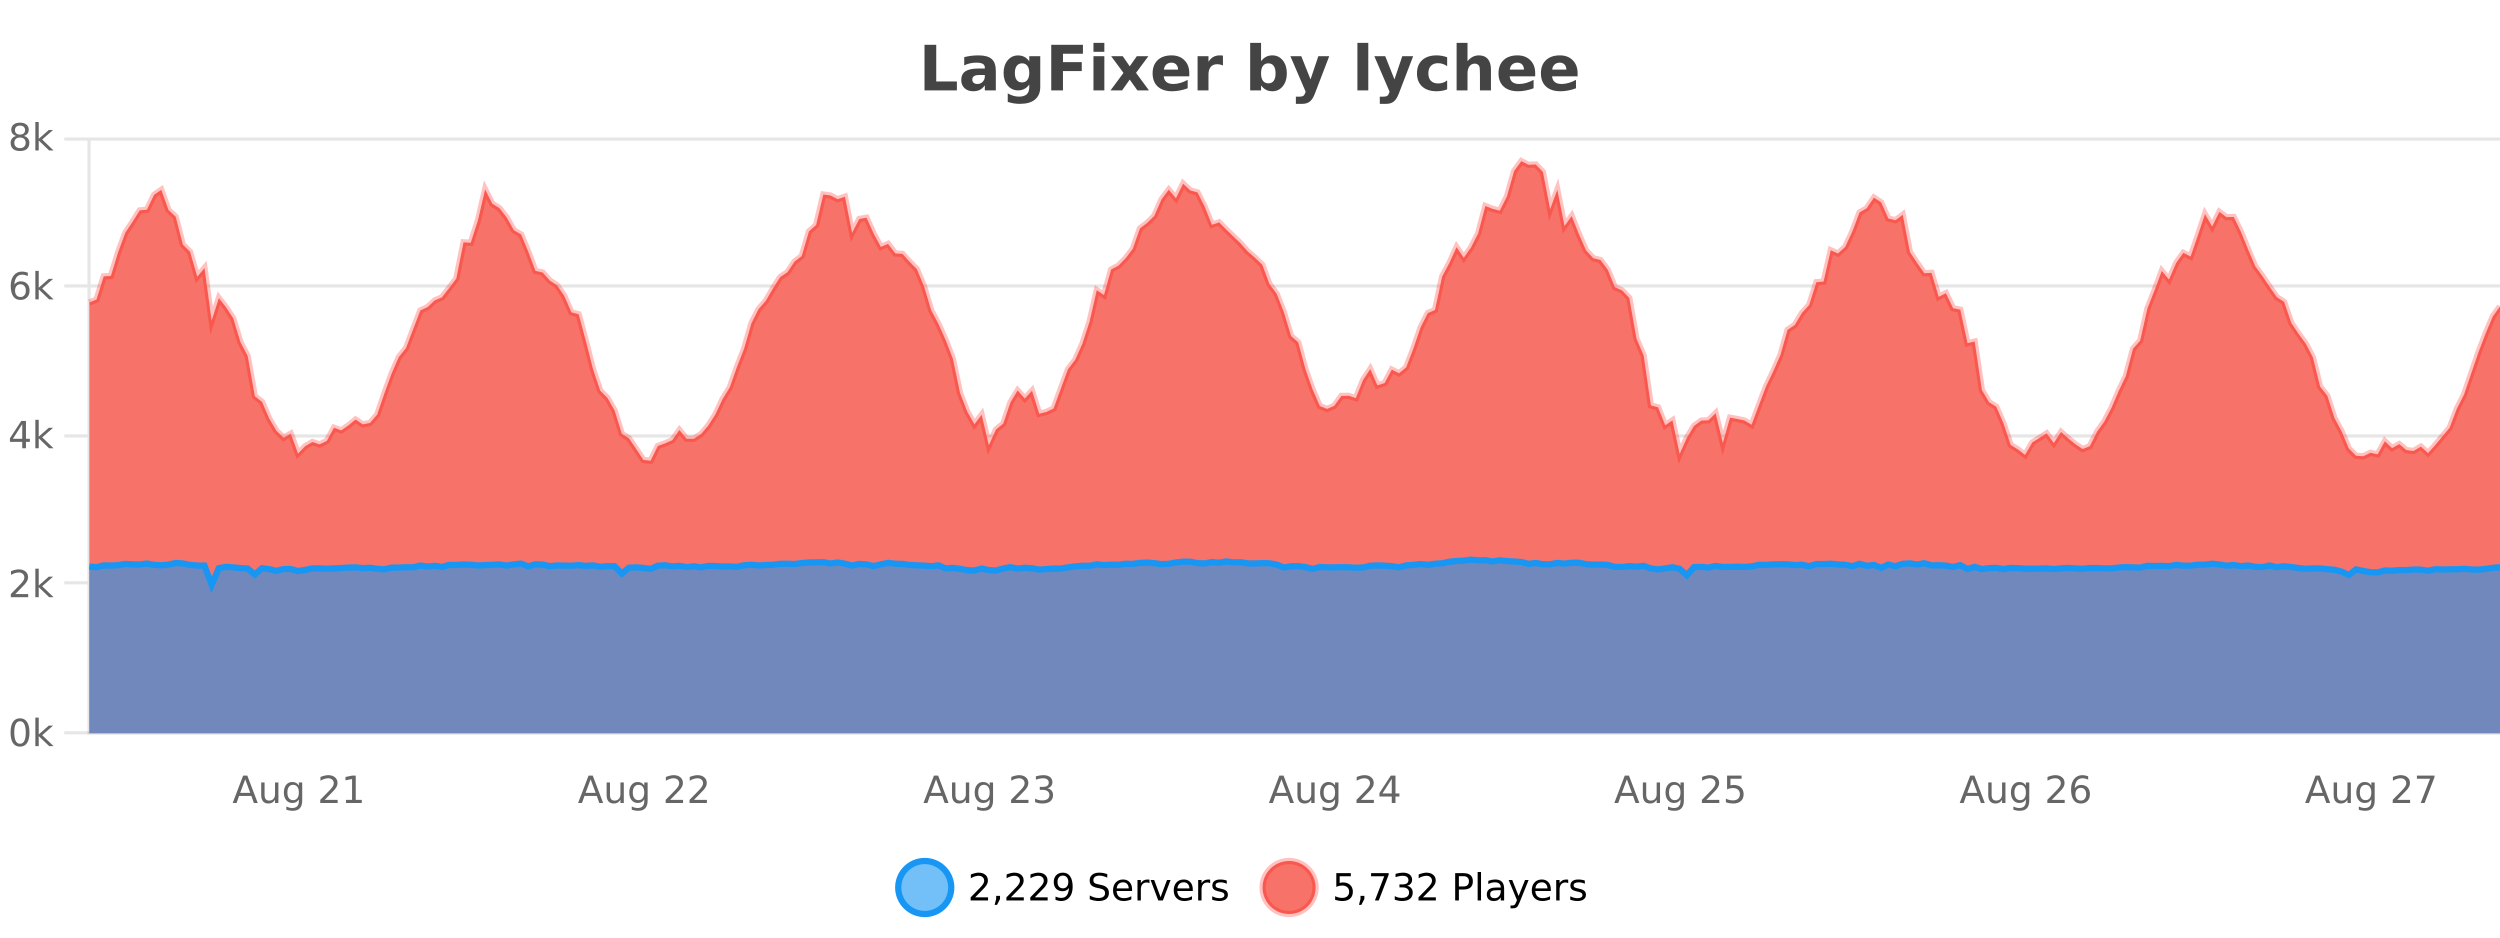
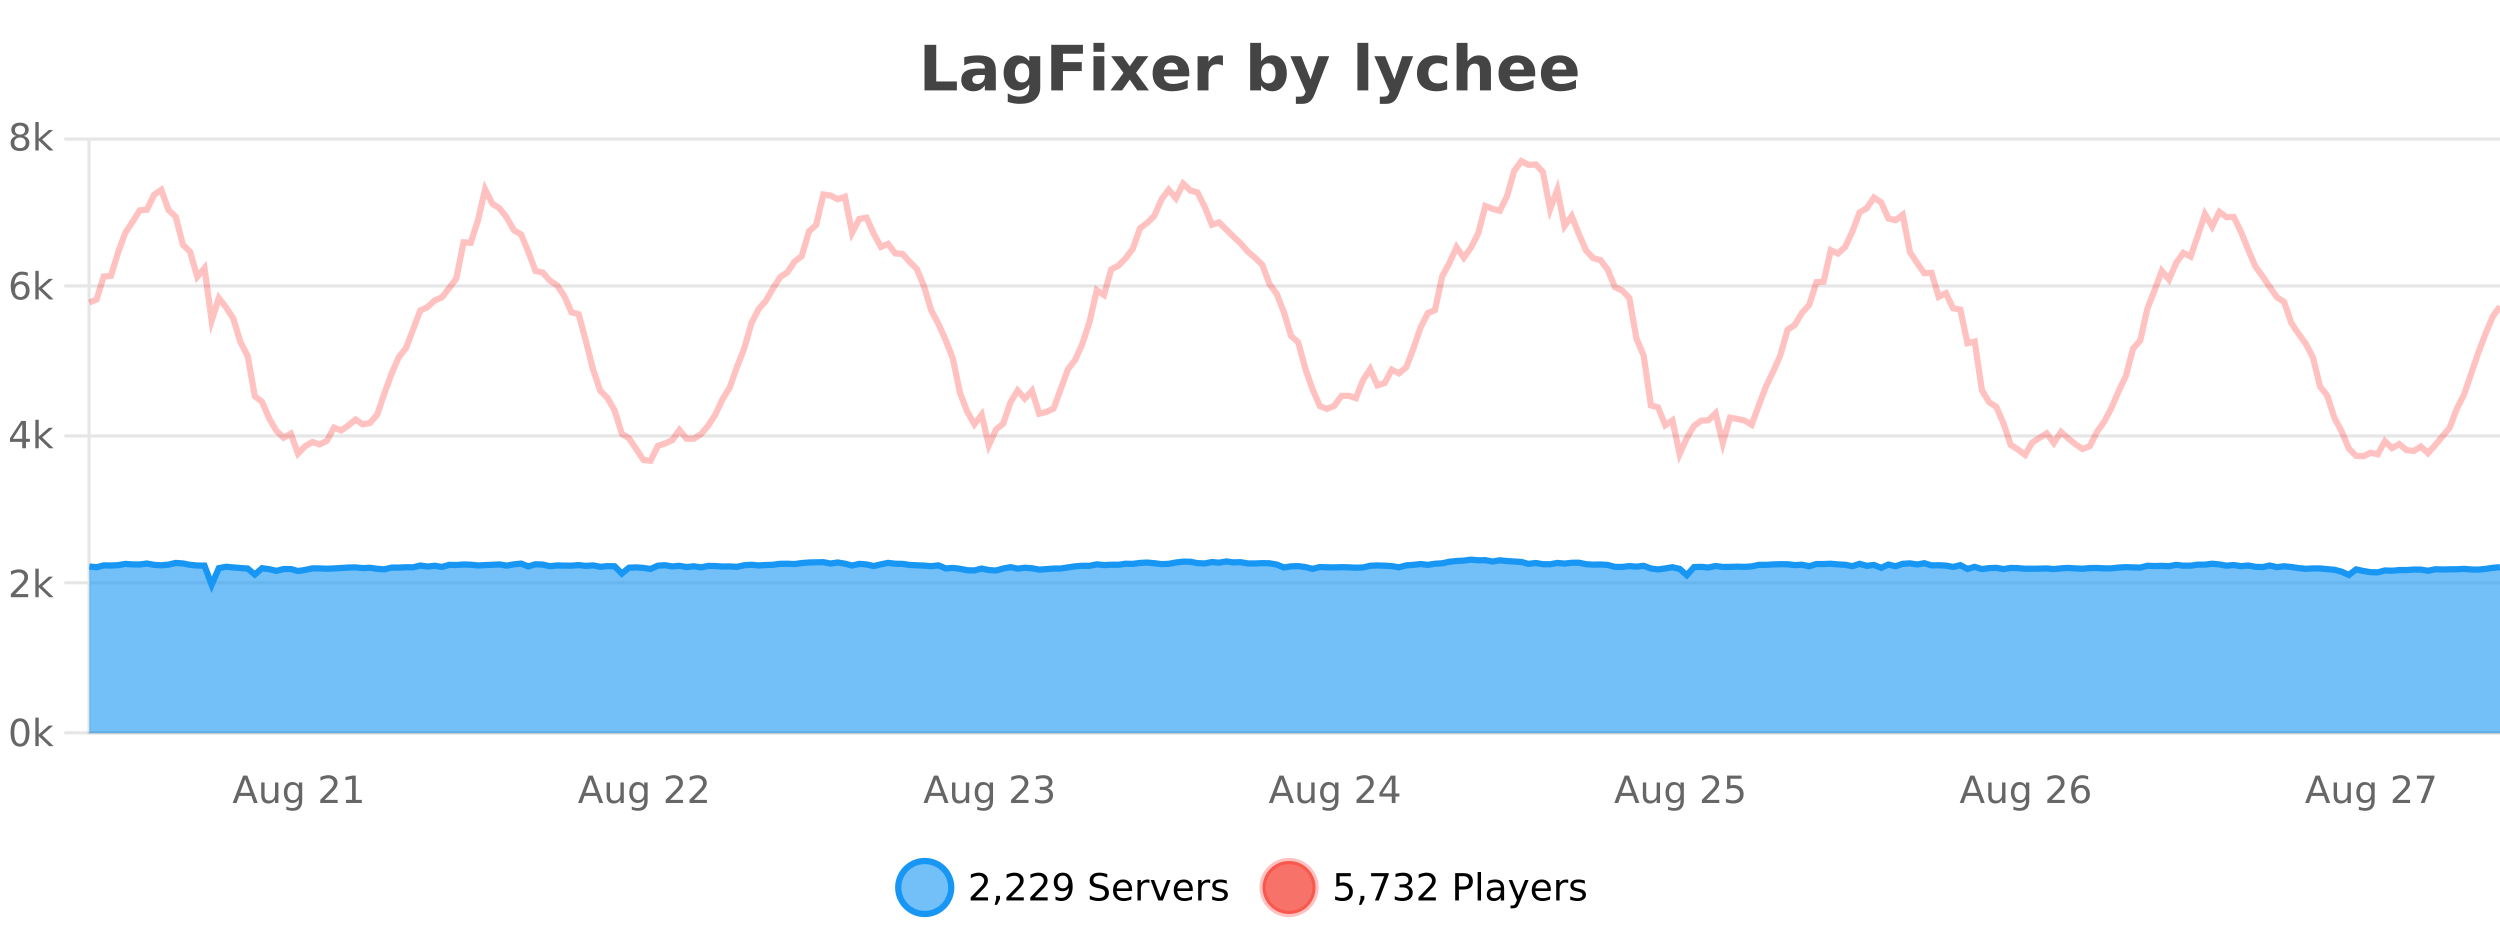
<svg xmlns="http://www.w3.org/2000/svg" width="800pt" height="300pt" viewBox="0 0 800 300" version="1.1">
  <defs>
    <clipPath id="clip1">
      <path d="M 259 263 L 333 263 L 333 300 L 259 300 Z M 259 263 " />
    </clipPath>
    <clipPath id="clip2">
      <path d="M 375 263 L 450 263 L 450 300 L 375 300 Z M 375 263 " />
    </clipPath>
    <clipPath id="clip3">
      <path d="M 28.586 51 L 800 51 L 800 234.602 L 28.586 234.602 Z M 28.586 51 " />
    </clipPath>
    <clipPath id="clip4">
      <path d="M 27.586 43 L 800 43 L 800 176 L 27.586 176 Z M 27.586 43 " />
    </clipPath>
    <clipPath id="clip5">
      <path d="M 28.586 179 L 800 179 L 800 234.602 L 28.586 234.602 Z M 28.586 179 " />
    </clipPath>
    <clipPath id="clip6">
      <path d="M 27.586 150 L 800 150 L 800 216 L 27.586 216 Z M 27.586 150 " />
    </clipPath>
  </defs>
  <g id="surface546371">
    <rect x="0" y="0" width="800" height="300" style="fill:rgb(100%,100%,100%);fill-opacity:1;stroke:none;" />
    <path style="fill:none;stroke-width:1;stroke-linecap:butt;stroke-linejoin:miter;stroke:rgb(0%,0%,0%);stroke-opacity:0.098;stroke-miterlimit:10;" d="M 29 234.5 L 800 234.5 " />
    <path style="fill:none;stroke-width:1;stroke-linecap:butt;stroke-linejoin:miter;stroke:rgb(0%,0%,0%);stroke-opacity:0.098;stroke-miterlimit:10;" d="M 20.586 234.5 L 28 234.5 " />
    <path style="fill:none;stroke-width:1;stroke-linecap:butt;stroke-linejoin:miter;stroke:rgb(0%,0%,0%);stroke-opacity:0.098;stroke-miterlimit:10;" d="M 29 186.5 L 800 186.5 " />
    <path style="fill:none;stroke-width:1;stroke-linecap:butt;stroke-linejoin:miter;stroke:rgb(0%,0%,0%);stroke-opacity:0.098;stroke-miterlimit:10;" d="M 20.586 186.5 L 28 186.5 " />
    <path style="fill:none;stroke-width:1;stroke-linecap:butt;stroke-linejoin:miter;stroke:rgb(0%,0%,0%);stroke-opacity:0.098;stroke-miterlimit:10;" d="M 29 139.5 L 800 139.5 " />
    <path style="fill:none;stroke-width:1;stroke-linecap:butt;stroke-linejoin:miter;stroke:rgb(0%,0%,0%);stroke-opacity:0.098;stroke-miterlimit:10;" d="M 20.586 139.5 L 28 139.5 " />
    <path style="fill:none;stroke-width:1;stroke-linecap:butt;stroke-linejoin:miter;stroke:rgb(0%,0%,0%);stroke-opacity:0.098;stroke-miterlimit:10;" d="M 29 91.5 L 800 91.5 " />
    <path style="fill:none;stroke-width:1;stroke-linecap:butt;stroke-linejoin:miter;stroke:rgb(0%,0%,0%);stroke-opacity:0.098;stroke-miterlimit:10;" d="M 20.586 91.5 L 28 91.5 " />
    <path style="fill:none;stroke-width:1;stroke-linecap:butt;stroke-linejoin:miter;stroke:rgb(0%,0%,0%);stroke-opacity:0.098;stroke-miterlimit:10;" d="M 29 44.5 L 800 44.5 " />
    <path style="fill:none;stroke-width:1;stroke-linecap:butt;stroke-linejoin:miter;stroke:rgb(0%,0%,0%);stroke-opacity:0.098;stroke-miterlimit:10;" d="M 20.586 44.5 L 28 44.5 " />
    <path style=" stroke:none;fill-rule:nonzero;fill:rgb(9.02%,58.824%,95.294%);fill-opacity:0.6;" d="M 304.402 284 C 304.402 288.688 300.605 292.484 295.918 292.484 C 291.234 292.484 287.434 288.688 287.434 284 C 287.434 279.312 291.234 275.516 295.918 275.516 C 300.605 275.516 304.402 279.312 304.402 284 Z M 304.402 284 " />
    <g clip-path="url(#clip1)" clip-rule="nonzero">
      <path style="fill:none;stroke-width:2;stroke-linecap:butt;stroke-linejoin:miter;stroke:rgb(9.02%,58.824%,95.294%);stroke-opacity:1;stroke-miterlimit:10;" d="M 304.402 284 C 304.402 288.688 300.605 292.484 295.918 292.484 C 291.234 292.484 287.434 288.688 287.434 284 C 287.434 279.312 291.234 275.516 295.918 275.516 C 300.605 275.516 304.402 279.312 304.402 284 Z M 304.402 284 " />
    </g>
    <path style=" stroke:none;fill-rule:nonzero;fill:rgb(0%,0%,0%);fill-opacity:1;" d="M 312.031 287.156 L 316.172 287.156 L 316.172 288.156 L 310.609 288.156 L 310.609 287.156 C 311.055 286.699 311.664 286.078 312.438 285.297 C 313.219 284.508 313.707 283.996 313.906 283.766 C 314.289 283.352 314.555 282.996 314.703 282.703 C 314.859 282.402 314.938 282.109 314.938 281.828 C 314.938 281.359 314.77 280.98 314.438 280.688 C 314.113 280.398 313.691 280.25 313.172 280.25 C 312.797 280.25 312.398 280.312 311.984 280.438 C 311.578 280.562 311.141 280.762 310.672 281.031 L 310.672 279.828 C 311.148 279.641 311.594 279.5 312 279.406 C 312.414 279.305 312.797 279.25 313.141 279.25 C 314.047 279.25 314.77 279.48 315.312 279.938 C 315.852 280.387 316.125 280.992 316.125 281.75 C 316.125 282.105 316.055 282.445 315.922 282.766 C 315.785 283.09 315.539 283.469 315.188 283.906 C 315.082 284.023 314.77 284.352 314.25 284.891 C 313.727 285.434 312.988 286.188 312.031 287.156 Z M 318.773 286.672 L 320.008 286.672 L 320.008 287.672 L 319.055 289.547 L 318.289 289.547 L 318.773 287.672 Z M 323.477 287.156 L 327.617 287.156 L 327.617 288.156 L 322.055 288.156 L 322.055 287.156 C 322.5 286.699 323.109 286.078 323.883 285.297 C 324.664 284.508 325.152 283.996 325.352 283.766 C 325.734 283.352 326 282.996 326.148 282.703 C 326.305 282.402 326.383 282.109 326.383 281.828 C 326.383 281.359 326.215 280.98 325.883 280.688 C 325.559 280.398 325.137 280.25 324.617 280.25 C 324.242 280.25 323.844 280.312 323.43 280.438 C 323.023 280.562 322.586 280.762 322.117 281.031 L 322.117 279.828 C 322.594 279.641 323.039 279.5 323.445 279.406 C 323.859 279.305 324.242 279.25 324.586 279.25 C 325.492 279.25 326.215 279.48 326.758 279.938 C 327.297 280.387 327.57 280.992 327.57 281.75 C 327.57 282.105 327.5 282.445 327.367 282.766 C 327.23 283.09 326.984 283.469 326.633 283.906 C 326.527 284.023 326.215 284.352 325.695 284.891 C 325.172 285.434 324.434 286.188 323.477 287.156 Z M 331.113 287.156 L 335.254 287.156 L 335.254 288.156 L 329.691 288.156 L 329.691 287.156 C 330.137 286.699 330.746 286.078 331.52 285.297 C 332.301 284.508 332.789 283.996 332.988 283.766 C 333.371 283.352 333.637 282.996 333.785 282.703 C 333.941 282.402 334.02 282.109 334.02 281.828 C 334.02 281.359 333.852 280.98 333.52 280.688 C 333.195 280.398 332.773 280.25 332.254 280.25 C 331.879 280.25 331.48 280.312 331.066 280.438 C 330.66 280.562 330.223 280.762 329.754 281.031 L 329.754 279.828 C 330.23 279.641 330.676 279.5 331.082 279.406 C 331.496 279.305 331.879 279.25 332.223 279.25 C 333.129 279.25 333.852 279.48 334.395 279.938 C 334.934 280.387 335.207 280.992 335.207 281.75 C 335.207 282.105 335.137 282.445 335.004 282.766 C 334.867 283.09 334.621 283.469 334.27 283.906 C 334.164 284.023 333.852 284.352 333.332 284.891 C 332.809 285.434 332.07 286.188 331.113 287.156 Z M 337.766 287.969 L 337.766 286.891 C 338.066 287.039 338.367 287.148 338.672 287.219 C 338.973 287.293 339.273 287.328 339.578 287.328 C 340.359 287.328 340.953 287.07 341.359 286.547 C 341.773 286.016 342.008 285.215 342.062 284.141 C 341.844 284.484 341.555 284.746 341.203 284.922 C 340.859 285.102 340.473 285.188 340.047 285.188 C 339.172 285.188 338.477 284.93 337.969 284.406 C 337.457 283.875 337.203 283.148 337.203 282.219 C 337.203 281.324 337.469 280.605 338 280.062 C 338.531 279.523 339.238 279.25 340.125 279.25 C 341.133 279.25 341.906 279.641 342.438 280.422 C 342.977 281.195 343.25 282.32 343.25 283.797 C 343.25 285.172 342.922 286.273 342.266 287.094 C 341.609 287.918 340.727 288.328 339.625 288.328 C 339.32 288.328 339.02 288.297 338.719 288.234 C 338.414 288.18 338.098 288.094 337.766 287.969 Z M 340.125 284.266 C 340.656 284.266 341.078 284.086 341.391 283.719 C 341.703 283.355 341.859 282.855 341.859 282.219 C 341.859 281.594 341.703 281.102 341.391 280.734 C 341.078 280.371 340.656 280.188 340.125 280.188 C 339.594 280.188 339.172 280.371 338.859 280.734 C 338.555 281.102 338.406 281.594 338.406 282.219 C 338.406 282.855 338.555 283.355 338.859 283.719 C 339.172 284.086 339.594 284.266 340.125 284.266 Z M 354.32 279.688 L 354.32 280.844 C 353.871 280.637 353.445 280.48 353.039 280.375 C 352.641 280.262 352.262 280.203 351.898 280.203 C 351.25 280.203 350.75 280.328 350.398 280.578 C 350.055 280.828 349.883 281.188 349.883 281.656 C 349.883 282.043 349.996 282.336 350.227 282.531 C 350.453 282.73 350.898 282.887 351.555 283 L 352.258 283.156 C 353.141 283.324 353.793 283.621 354.211 284.047 C 354.637 284.465 354.852 285.027 354.852 285.734 C 354.852 286.59 354.562 287.234 353.992 287.672 C 353.43 288.109 352.594 288.328 351.492 288.328 C 351.086 288.328 350.648 288.281 350.18 288.188 C 349.711 288.094 349.227 287.953 348.727 287.766 L 348.727 286.547 C 349.203 286.82 349.672 287.023 350.133 287.156 C 350.602 287.293 351.055 287.359 351.492 287.359 C 352.168 287.359 352.688 287.23 353.055 286.969 C 353.43 286.699 353.617 286.32 353.617 285.828 C 353.617 285.402 353.48 285.07 353.211 284.828 C 352.949 284.578 352.516 284.398 351.914 284.281 L 351.195 284.141 C 350.309 283.965 349.668 283.688 349.273 283.312 C 348.887 282.938 348.695 282.418 348.695 281.75 C 348.695 280.969 348.965 280.359 349.508 279.922 C 350.047 279.477 350.797 279.25 351.758 279.25 C 352.172 279.25 352.59 279.289 353.008 279.359 C 353.434 279.434 353.871 279.543 354.32 279.688 Z M 362.266 284.609 L 362.266 285.125 L 357.297 285.125 C 357.348 285.875 357.57 286.445 357.969 286.828 C 358.375 287.215 358.93 287.406 359.641 287.406 C 360.055 287.406 360.457 287.359 360.844 287.266 C 361.238 287.164 361.629 287.008 362.016 286.797 L 362.016 287.828 C 361.617 287.984 361.219 288.105 360.812 288.188 C 360.406 288.281 359.992 288.328 359.578 288.328 C 358.535 288.328 357.707 288.027 357.094 287.422 C 356.477 286.809 356.172 285.98 356.172 284.938 C 356.172 283.867 356.461 283.016 357.047 282.391 C 357.629 281.758 358.41 281.438 359.391 281.438 C 360.273 281.438 360.973 281.727 361.484 282.297 C 362.004 282.859 362.266 283.633 362.266 284.609 Z M 361.188 284.281 C 361.176 283.699 361.008 283.23 360.688 282.875 C 360.363 282.523 359.938 282.344 359.406 282.344 C 358.801 282.344 358.316 282.516 357.953 282.859 C 357.598 283.203 357.395 283.684 357.344 284.297 Z M 367.836 282.594 C 367.711 282.531 367.574 282.484 367.43 282.453 C 367.293 282.414 367.137 282.391 366.961 282.391 C 366.355 282.391 365.887 282.59 365.555 282.984 C 365.23 283.383 365.07 283.953 365.07 284.703 L 365.07 288.156 L 363.992 288.156 L 363.992 281.594 L 365.07 281.594 L 365.07 282.609 C 365.297 282.215 365.594 281.922 365.961 281.734 C 366.324 281.539 366.766 281.438 367.289 281.438 C 367.359 281.438 367.438 281.445 367.523 281.453 C 367.617 281.465 367.715 281.48 367.82 281.5 Z M 368.195 281.594 L 369.336 281.594 L 371.383 287.094 L 373.445 281.594 L 374.586 281.594 L 372.117 288.156 L 370.648 288.156 Z M 381.688 284.609 L 381.688 285.125 L 376.719 285.125 C 376.77 285.875 376.992 286.445 377.391 286.828 C 377.797 287.215 378.352 287.406 379.062 287.406 C 379.477 287.406 379.879 287.359 380.266 287.266 C 380.66 287.164 381.051 287.008 381.438 286.797 L 381.438 287.828 C 381.039 287.984 380.641 288.105 380.234 288.188 C 379.828 288.281 379.414 288.328 379 288.328 C 377.957 288.328 377.129 288.027 376.516 287.422 C 375.898 286.809 375.594 285.98 375.594 284.938 C 375.594 283.867 375.883 283.016 376.469 282.391 C 377.051 281.758 377.832 281.438 378.812 281.438 C 379.695 281.438 380.395 281.727 380.906 282.297 C 381.426 282.859 381.688 283.633 381.688 284.609 Z M 380.609 284.281 C 380.598 283.699 380.43 283.23 380.109 282.875 C 379.785 282.523 379.359 282.344 378.828 282.344 C 378.223 282.344 377.738 282.516 377.375 282.859 C 377.02 283.203 376.816 283.684 376.766 284.297 Z M 387.258 282.594 C 387.133 282.531 386.996 282.484 386.852 282.453 C 386.715 282.414 386.559 282.391 386.383 282.391 C 385.777 282.391 385.309 282.59 384.977 282.984 C 384.652 283.383 384.492 283.953 384.492 284.703 L 384.492 288.156 L 383.414 288.156 L 383.414 281.594 L 384.492 281.594 L 384.492 282.609 C 384.719 282.215 385.016 281.922 385.383 281.734 C 385.746 281.539 386.188 281.438 386.711 281.438 C 386.781 281.438 386.859 281.445 386.945 281.453 C 387.039 281.465 387.137 281.48 387.242 281.5 Z M 392.562 281.781 L 392.562 282.812 C 392.258 282.656 391.941 282.543 391.609 282.469 C 391.285 282.387 390.945 282.344 390.594 282.344 C 390.062 282.344 389.66 282.43 389.391 282.594 C 389.117 282.75 388.984 282.996 388.984 283.328 C 388.984 283.578 389.078 283.777 389.266 283.922 C 389.461 284.059 389.852 284.188 390.438 284.312 L 390.797 284.406 C 391.566 284.562 392.113 284.793 392.438 285.094 C 392.758 285.398 392.922 285.812 392.922 286.344 C 392.922 286.961 392.676 287.445 392.188 287.797 C 391.707 288.152 391.047 288.328 390.203 288.328 C 389.848 288.328 389.477 288.289 389.094 288.219 C 388.719 288.156 388.32 288.059 387.906 287.922 L 387.906 286.797 C 388.301 287.008 388.691 287.164 389.078 287.266 C 389.461 287.371 389.848 287.422 390.234 287.422 C 390.734 287.422 391.117 287.34 391.391 287.172 C 391.672 286.996 391.812 286.746 391.812 286.422 C 391.812 286.133 391.711 285.906 391.516 285.75 C 391.316 285.594 390.883 285.445 390.219 285.297 L 389.844 285.219 C 389.176 285.074 388.691 284.855 388.391 284.562 C 388.098 284.273 387.953 283.875 387.953 283.375 C 387.953 282.75 388.172 282.273 388.609 281.938 C 389.047 281.605 389.664 281.438 390.469 281.438 C 390.863 281.438 391.238 281.469 391.594 281.531 C 391.945 281.586 392.27 281.668 392.562 281.781 Z M 305.918 277.016 " />
    <path style=" stroke:none;fill-rule:nonzero;fill:rgb(96.863%,44.706%,40.784%);fill-opacity:1;" d="M 420.988 284 C 420.988 288.688 417.191 292.484 412.504 292.484 C 407.82 292.484 404.02 288.688 404.02 284 C 404.02 279.312 407.82 275.516 412.504 275.516 C 417.191 275.516 420.988 279.312 420.988 284 Z M 420.988 284 " />
    <g clip-path="url(#clip2)" clip-rule="nonzero">
      <path style="fill:none;stroke-width:2;stroke-linecap:butt;stroke-linejoin:miter;stroke:rgb(100%,4.706%,0%);stroke-opacity:0.247;stroke-miterlimit:10;" d="M 420.988 284 C 420.988 288.688 417.191 292.484 412.504 292.484 C 407.82 292.484 404.02 288.688 404.02 284 C 404.02 279.312 407.82 275.516 412.504 275.516 C 417.191 275.516 420.988 279.312 420.988 284 Z M 420.988 284 " />
    </g>
    <path style=" stroke:none;fill-rule:nonzero;fill:rgb(0%,0%,0%);fill-opacity:1;" d="M 427.617 279.406 L 432.258 279.406 L 432.258 280.406 L 428.695 280.406 L 428.695 282.547 C 428.871 282.484 429.043 282.445 429.211 282.422 C 429.387 282.391 429.559 282.375 429.727 282.375 C 430.703 282.375 431.48 282.648 432.055 283.188 C 432.625 283.719 432.914 284.438 432.914 285.344 C 432.914 286.293 432.617 287.027 432.023 287.547 C 431.438 288.07 430.617 288.328 429.555 288.328 C 429.18 288.328 428.797 288.297 428.414 288.234 C 428.039 288.172 427.648 288.078 427.242 287.953 L 427.242 286.766 C 427.594 286.953 427.961 287.094 428.336 287.188 C 428.711 287.281 429.105 287.328 429.523 287.328 C 430.199 287.328 430.734 287.152 431.133 286.797 C 431.527 286.445 431.727 285.961 431.727 285.344 C 431.727 284.742 431.527 284.262 431.133 283.906 C 430.734 283.555 430.199 283.375 429.523 283.375 C 429.211 283.375 428.891 283.414 428.57 283.484 C 428.258 283.547 427.938 283.652 427.617 283.797 Z M 435.359 286.672 L 436.594 286.672 L 436.594 287.672 L 435.641 289.547 L 434.875 289.547 L 435.359 287.672 Z M 438.75 279.406 L 444.375 279.406 L 444.375 279.906 L 441.203 288.156 L 439.969 288.156 L 442.953 280.406 L 438.75 280.406 Z M 450.277 283.438 C 450.84 283.562 451.277 283.82 451.59 284.203 C 451.91 284.578 452.074 285.047 452.074 285.609 C 452.074 286.477 451.777 287.148 451.184 287.625 C 450.59 288.094 449.746 288.328 448.652 288.328 C 448.285 288.328 447.906 288.289 447.512 288.219 C 447.125 288.148 446.73 288.039 446.324 287.891 L 446.324 286.75 C 446.645 286.938 447 287.086 447.387 287.188 C 447.781 287.281 448.191 287.328 448.621 287.328 C 449.359 287.328 449.922 287.184 450.309 286.891 C 450.703 286.602 450.902 286.172 450.902 285.609 C 450.902 285.102 450.719 284.699 450.355 284.406 C 449.988 284.117 449.488 283.969 448.855 283.969 L 447.824 283.969 L 447.824 283 L 448.902 283 C 449.473 283 449.918 282.887 450.23 282.656 C 450.543 282.418 450.699 282.078 450.699 281.641 C 450.699 281.195 450.535 280.852 450.215 280.609 C 449.902 280.371 449.449 280.25 448.855 280.25 C 448.52 280.25 448.168 280.289 447.793 280.359 C 447.426 280.422 447.02 280.527 446.574 280.672 L 446.574 279.625 C 447.031 279.5 447.453 279.406 447.84 279.344 C 448.234 279.281 448.605 279.25 448.949 279.25 C 449.855 279.25 450.566 279.453 451.09 279.859 C 451.609 280.266 451.871 280.82 451.871 281.516 C 451.871 282.008 451.73 282.418 451.449 282.75 C 451.176 283.086 450.785 283.312 450.277 283.438 Z M 455.336 287.156 L 459.477 287.156 L 459.477 288.156 L 453.914 288.156 L 453.914 287.156 C 454.359 286.699 454.969 286.078 455.742 285.297 C 456.523 284.508 457.012 283.996 457.211 283.766 C 457.594 283.352 457.859 282.996 458.008 282.703 C 458.164 282.402 458.242 282.109 458.242 281.828 C 458.242 281.359 458.074 280.98 457.742 280.688 C 457.418 280.398 456.996 280.25 456.477 280.25 C 456.102 280.25 455.703 280.312 455.289 280.438 C 454.883 280.562 454.445 280.762 453.977 281.031 L 453.977 279.828 C 454.453 279.641 454.898 279.5 455.305 279.406 C 455.719 279.305 456.102 279.25 456.445 279.25 C 457.352 279.25 458.074 279.48 458.617 279.938 C 459.156 280.387 459.43 280.992 459.43 281.75 C 459.43 282.105 459.359 282.445 459.227 282.766 C 459.09 283.09 458.844 283.469 458.492 283.906 C 458.387 284.023 458.074 284.352 457.555 284.891 C 457.031 285.434 456.293 286.188 455.336 287.156 Z M 466.844 280.375 L 466.844 283.672 L 468.328 283.672 C 468.879 283.672 469.305 283.531 469.609 283.25 C 469.91 282.961 470.062 282.547 470.062 282.016 C 470.062 281.496 469.91 281.094 469.609 280.812 C 469.305 280.523 468.879 280.375 468.328 280.375 Z M 465.656 279.406 L 468.328 279.406 C 469.316 279.406 470.062 279.633 470.562 280.078 C 471.062 280.516 471.312 281.164 471.312 282.016 C 471.312 282.883 471.062 283.539 470.562 283.984 C 470.062 284.422 469.316 284.641 468.328 284.641 L 466.844 284.641 L 466.844 288.156 L 465.656 288.156 Z M 472.848 279.031 L 473.926 279.031 L 473.926 288.156 L 472.848 288.156 Z M 479.164 284.859 C 478.297 284.859 477.695 284.961 477.352 285.156 C 477.016 285.355 476.852 285.695 476.852 286.172 C 476.852 286.559 476.977 286.867 477.227 287.094 C 477.484 287.312 477.828 287.422 478.258 287.422 C 478.859 287.422 479.34 287.215 479.695 286.797 C 480.059 286.371 480.242 285.805 480.242 285.094 L 480.242 284.859 Z M 481.32 284.406 L 481.32 288.156 L 480.242 288.156 L 480.242 287.156 C 479.992 287.555 479.684 287.852 479.32 288.047 C 478.953 288.234 478.508 288.328 477.977 288.328 C 477.297 288.328 476.762 288.141 476.367 287.766 C 475.969 287.383 475.773 286.875 475.773 286.25 C 475.773 285.512 476.016 284.953 476.508 284.578 C 477.008 284.203 477.746 284.016 478.727 284.016 L 480.242 284.016 L 480.242 283.906 C 480.242 283.406 480.074 283.023 479.742 282.75 C 479.418 282.48 478.965 282.344 478.383 282.344 C 478.008 282.344 477.637 282.391 477.273 282.484 C 476.918 282.578 476.578 282.715 476.258 282.891 L 476.258 281.891 C 476.652 281.734 477.031 281.621 477.398 281.547 C 477.773 281.477 478.137 281.438 478.492 281.438 C 479.438 281.438 480.148 281.684 480.617 282.172 C 481.086 282.664 481.32 283.406 481.32 284.406 Z M 486.27 288.766 C 485.965 289.547 485.668 290.055 485.379 290.297 C 485.086 290.535 484.699 290.656 484.223 290.656 L 483.363 290.656 L 483.363 289.75 L 483.988 289.75 C 484.289 289.75 484.52 289.676 484.676 289.531 C 484.84 289.395 485.023 289.066 485.223 288.547 L 485.426 288.047 L 482.77 281.594 L 483.91 281.594 L 485.957 286.719 L 488.02 281.594 L 489.16 281.594 Z M 496.262 284.609 L 496.262 285.125 L 491.293 285.125 C 491.344 285.875 491.566 286.445 491.965 286.828 C 492.371 287.215 492.926 287.406 493.637 287.406 C 494.051 287.406 494.453 287.359 494.84 287.266 C 495.234 287.164 495.625 287.008 496.012 286.797 L 496.012 287.828 C 495.613 287.984 495.215 288.105 494.809 288.188 C 494.402 288.281 493.988 288.328 493.574 288.328 C 492.531 288.328 491.703 288.027 491.09 287.422 C 490.473 286.809 490.168 285.98 490.168 284.938 C 490.168 283.867 490.457 283.016 491.043 282.391 C 491.625 281.758 492.406 281.438 493.387 281.438 C 494.27 281.438 494.969 281.727 495.48 282.297 C 496 282.859 496.262 283.633 496.262 284.609 Z M 495.184 284.281 C 495.172 283.699 495.004 283.23 494.684 282.875 C 494.359 282.523 493.934 282.344 493.402 282.344 C 492.797 282.344 492.312 282.516 491.949 282.859 C 491.594 283.203 491.391 283.684 491.34 284.297 Z M 501.832 282.594 C 501.707 282.531 501.57 282.484 501.426 282.453 C 501.289 282.414 501.133 282.391 500.957 282.391 C 500.352 282.391 499.883 282.59 499.551 282.984 C 499.227 283.383 499.066 283.953 499.066 284.703 L 499.066 288.156 L 497.988 288.156 L 497.988 281.594 L 499.066 281.594 L 499.066 282.609 C 499.293 282.215 499.59 281.922 499.957 281.734 C 500.32 281.539 500.762 281.438 501.285 281.438 C 501.355 281.438 501.434 281.445 501.52 281.453 C 501.613 281.465 501.711 281.48 501.816 281.5 Z M 507.141 281.781 L 507.141 282.812 C 506.836 282.656 506.52 282.543 506.188 282.469 C 505.863 282.387 505.523 282.344 505.172 282.344 C 504.641 282.344 504.238 282.43 503.969 282.594 C 503.695 282.75 503.562 282.996 503.562 283.328 C 503.562 283.578 503.656 283.777 503.844 283.922 C 504.039 284.059 504.43 284.188 505.016 284.312 L 505.375 284.406 C 506.145 284.562 506.691 284.793 507.016 285.094 C 507.336 285.398 507.5 285.812 507.5 286.344 C 507.5 286.961 507.254 287.445 506.766 287.797 C 506.285 288.152 505.625 288.328 504.781 288.328 C 504.426 288.328 504.055 288.289 503.672 288.219 C 503.297 288.156 502.898 288.059 502.484 287.922 L 502.484 286.797 C 502.879 287.008 503.27 287.164 503.656 287.266 C 504.039 287.371 504.426 287.422 504.812 287.422 C 505.312 287.422 505.695 287.34 505.969 287.172 C 506.25 286.996 506.391 286.746 506.391 286.422 C 506.391 286.133 506.289 285.906 506.094 285.75 C 505.895 285.594 505.461 285.445 504.797 285.297 L 504.422 285.219 C 503.754 285.074 503.27 284.855 502.969 284.562 C 502.676 284.273 502.531 283.875 502.531 283.375 C 502.531 282.75 502.75 282.273 503.188 281.938 C 503.625 281.605 504.242 281.438 505.047 281.438 C 505.441 281.438 505.816 281.469 506.172 281.531 C 506.523 281.586 506.848 281.668 507.141 281.781 Z M 422.504 277.016 " />
    <path style=" stroke:none;fill-rule:nonzero;fill:rgb(26.667%,26.667%,26.667%);fill-opacity:1;" d="M 295.844 14.344 L 299.594 14.344 L 299.594 26.078 L 306.203 26.078 L 306.203 28.922 L 295.844 28.922 Z M 313.32 24 C 312.59 24 312.043 24.125 311.68 24.375 C 311.312 24.617 311.133 24.98 311.133 25.469 C 311.133 25.906 311.277 26.25 311.57 26.5 C 311.871 26.75 312.281 26.875 312.805 26.875 C 313.461 26.875 314.012 26.641 314.461 26.172 C 314.918 25.703 315.148 25.117 315.148 24.406 L 315.148 24 Z M 318.664 22.688 L 318.664 28.922 L 315.148 28.922 L 315.148 27.297 C 314.68 27.965 314.148 28.449 313.555 28.75 C 312.969 29.051 312.258 29.203 311.414 29.203 C 310.289 29.203 309.371 28.875 308.664 28.219 C 307.953 27.555 307.602 26.695 307.602 25.641 C 307.602 24.359 308.039 23.422 308.914 22.828 C 309.797 22.227 311.188 21.922 313.086 21.922 L 315.148 21.922 L 315.148 21.641 C 315.148 21.09 314.93 20.688 314.492 20.438 C 314.055 20.18 313.371 20.047 312.445 20.047 C 311.695 20.047 310.996 20.125 310.352 20.281 C 309.703 20.43 309.105 20.648 308.555 20.938 L 308.555 18.281 C 309.305 18.094 310.055 17.953 310.805 17.859 C 311.562 17.766 312.324 17.719 313.086 17.719 C 315.055 17.719 316.477 18.109 317.352 18.891 C 318.227 19.664 318.664 20.93 318.664 22.688 Z M 329.367 27.062 C 328.887 27.699 328.355 28.168 327.773 28.469 C 327.188 28.773 326.516 28.922 325.758 28.922 C 324.422 28.922 323.32 28.398 322.445 27.344 C 321.578 26.293 321.148 24.953 321.148 23.328 C 321.148 21.695 321.578 20.355 322.445 19.312 C 323.32 18.262 324.422 17.734 325.758 17.734 C 326.516 17.734 327.188 17.887 327.773 18.188 C 328.355 18.492 328.887 18.965 329.367 19.609 L 329.367 17.984 L 332.883 17.984 L 332.883 27.812 C 332.883 29.57 332.324 30.914 331.211 31.844 C 330.105 32.77 328.496 33.234 326.383 33.234 C 325.703 33.234 325.043 33.18 324.398 33.078 C 323.762 32.973 323.121 32.816 322.477 32.609 L 322.477 29.875 C 323.09 30.227 323.688 30.488 324.273 30.656 C 324.855 30.832 325.445 30.922 326.039 30.922 C 327.184 30.922 328.023 30.672 328.555 30.172 C 329.094 29.672 329.367 28.887 329.367 27.812 Z M 327.055 20.266 C 326.336 20.266 325.773 20.531 325.367 21.062 C 324.961 21.594 324.758 22.352 324.758 23.328 C 324.758 24.328 324.949 25.09 325.336 25.609 C 325.73 26.121 326.305 26.375 327.055 26.375 C 327.781 26.375 328.352 26.109 328.758 25.578 C 329.164 25.047 329.367 24.297 329.367 23.328 C 329.367 22.352 329.164 21.594 328.758 21.062 C 328.352 20.531 327.781 20.266 327.055 20.266 Z M 336.398 14.344 L 346.539 14.344 L 346.539 17.188 L 340.148 17.188 L 340.148 19.891 L 346.164 19.891 L 346.164 22.734 L 340.148 22.734 L 340.148 28.922 L 336.398 28.922 Z M 349.906 17.984 L 353.391 17.984 L 353.391 28.922 L 349.906 28.922 Z M 349.906 13.719 L 353.391 13.719 L 353.391 16.578 L 349.906 16.578 Z M 359.512 23.328 L 355.574 17.984 L 359.277 17.984 L 361.512 21.219 L 363.777 17.984 L 367.48 17.984 L 363.527 23.312 L 367.668 28.922 L 363.965 28.922 L 361.512 25.469 L 359.074 28.922 L 355.371 28.922 Z M 380.57 23.422 L 380.57 24.422 L 372.398 24.422 C 372.48 25.246 372.777 25.859 373.289 26.266 C 373.797 26.672 374.508 26.875 375.414 26.875 C 376.152 26.875 376.906 26.766 377.68 26.547 C 378.449 26.328 379.242 26 380.055 25.562 L 380.055 28.25 C 379.23 28.562 378.402 28.797 377.57 28.953 C 376.746 29.117 375.922 29.203 375.102 29.203 C 373.121 29.203 371.578 28.703 370.477 27.703 C 369.383 26.695 368.836 25.281 368.836 23.469 C 368.836 21.68 369.371 20.273 370.445 19.25 C 371.527 18.23 373.012 17.719 374.898 17.719 C 376.617 17.719 377.992 18.242 379.023 19.281 C 380.055 20.312 380.57 21.695 380.57 23.422 Z M 376.977 22.266 C 376.977 21.602 376.781 21.062 376.398 20.656 C 376.012 20.25 375.508 20.047 374.883 20.047 C 374.203 20.047 373.652 20.242 373.227 20.625 C 372.809 21 372.547 21.547 372.445 22.266 Z M 391.352 20.969 C 391.039 20.824 390.73 20.719 390.43 20.656 C 390.125 20.586 389.824 20.547 389.523 20.547 C 388.617 20.547 387.918 20.836 387.43 21.406 C 386.949 21.98 386.711 22.805 386.711 23.875 L 386.711 28.922 L 383.227 28.922 L 383.227 17.984 L 386.711 17.984 L 386.711 19.781 C 387.156 19.062 387.672 18.543 388.258 18.219 C 388.84 17.887 389.539 17.719 390.352 17.719 C 390.477 17.719 390.605 17.727 390.742 17.734 C 390.875 17.746 391.074 17.766 391.336 17.797 Z M 405.867 26.672 C 406.617 26.672 407.188 26.402 407.586 25.859 C 407.98 25.309 408.18 24.512 408.18 23.469 C 408.18 22.43 407.98 21.637 407.586 21.094 C 407.188 20.543 406.617 20.266 405.867 20.266 C 405.117 20.266 404.539 20.543 404.133 21.094 C 403.734 21.637 403.539 22.43 403.539 23.469 C 403.539 24.5 403.734 25.293 404.133 25.844 C 404.539 26.398 405.117 26.672 405.867 26.672 Z M 403.539 19.578 C 404.027 18.945 404.562 18.477 405.148 18.172 C 405.73 17.871 406.402 17.719 407.164 17.719 C 408.516 17.719 409.625 18.258 410.492 19.328 C 411.355 20.402 411.789 21.781 411.789 23.469 C 411.789 25.148 411.355 26.523 410.492 27.594 C 409.625 28.668 408.516 29.203 407.164 29.203 C 406.402 29.203 405.73 29.051 405.148 28.75 C 404.562 28.449 404.027 27.98 403.539 27.344 L 403.539 28.922 L 400.055 28.922 L 400.055 13.719 L 403.539 13.719 Z M 412.93 17.984 L 416.414 17.984 L 419.367 25.406 L 421.867 17.984 L 425.352 17.984 L 420.758 29.953 C 420.297 31.172 419.758 32.02 419.133 32.5 C 418.516 32.988 417.711 33.234 416.711 33.234 L 414.68 33.234 L 414.68 30.938 L 415.773 30.938 C 416.367 30.938 416.797 30.844 417.07 30.656 C 417.34 30.469 417.547 30.129 417.695 29.641 L 417.805 29.344 Z M 434.367 13.719 L 437.852 13.719 L 437.852 28.922 L 434.367 28.922 Z M 439.789 17.984 L 443.273 17.984 L 446.227 25.406 L 448.727 17.984 L 452.211 17.984 L 447.617 29.953 C 447.156 31.172 446.617 32.02 445.992 32.5 C 445.375 32.988 444.57 33.234 443.57 33.234 L 441.539 33.234 L 441.539 30.938 L 442.633 30.938 C 443.227 30.938 443.656 30.844 443.93 30.656 C 444.199 30.469 444.406 30.129 444.555 29.641 L 444.664 29.344 Z M 463.09 18.328 L 463.09 21.172 C 462.621 20.852 462.145 20.609 461.668 20.453 C 461.188 20.297 460.688 20.219 460.168 20.219 C 459.199 20.219 458.438 20.508 457.887 21.078 C 457.344 21.641 457.074 22.438 457.074 23.469 C 457.074 24.492 457.344 25.289 457.887 25.859 C 458.438 26.422 459.199 26.703 460.168 26.703 C 460.719 26.703 461.238 26.625 461.73 26.469 C 462.219 26.305 462.672 26.059 463.09 25.734 L 463.09 28.594 C 462.547 28.805 461.996 28.953 461.434 29.047 C 460.871 29.148 460.301 29.203 459.73 29.203 C 457.762 29.203 456.219 28.699 455.105 27.688 C 453.988 26.68 453.434 25.273 453.434 23.469 C 453.434 21.656 453.988 20.246 455.105 19.234 C 456.219 18.227 457.762 17.719 459.73 17.719 C 460.301 17.719 460.863 17.773 461.418 17.875 C 461.98 17.969 462.535 18.121 463.09 18.328 Z M 477.102 22.266 L 477.102 28.922 L 473.586 28.922 L 473.586 23.844 C 473.586 22.887 473.562 22.23 473.523 21.875 C 473.48 21.512 473.406 21.246 473.305 21.078 C 473.168 20.852 472.98 20.672 472.742 20.547 C 472.512 20.422 472.246 20.359 471.945 20.359 C 471.215 20.359 470.641 20.641 470.227 21.203 C 469.809 21.766 469.602 22.547 469.602 23.547 L 469.602 28.922 L 466.117 28.922 L 466.117 13.719 L 469.602 13.719 L 469.602 19.578 C 470.133 18.945 470.695 18.477 471.289 18.172 C 471.883 17.871 472.531 17.719 473.242 17.719 C 474.512 17.719 475.469 18.109 476.117 18.891 C 476.773 19.664 477.102 20.789 477.102 22.266 Z M 491.262 23.422 L 491.262 24.422 L 483.09 24.422 C 483.172 25.246 483.469 25.859 483.98 26.266 C 484.488 26.672 485.199 26.875 486.105 26.875 C 486.844 26.875 487.598 26.766 488.371 26.547 C 489.141 26.328 489.934 26 490.746 25.562 L 490.746 28.25 C 489.922 28.562 489.094 28.797 488.262 28.953 C 487.438 29.117 486.613 29.203 485.793 29.203 C 483.812 29.203 482.27 28.703 481.168 27.703 C 480.074 26.695 479.527 25.281 479.527 23.469 C 479.527 21.68 480.062 20.273 481.137 19.25 C 482.219 18.23 483.703 17.719 485.59 17.719 C 487.309 17.719 488.684 18.242 489.715 19.281 C 490.746 20.312 491.262 21.695 491.262 23.422 Z M 487.668 22.266 C 487.668 21.602 487.473 21.062 487.09 20.656 C 486.703 20.25 486.199 20.047 485.574 20.047 C 484.895 20.047 484.344 20.242 483.918 20.625 C 483.5 21 483.238 21.547 483.137 22.266 Z M 504.828 23.422 L 504.828 24.422 L 496.656 24.422 C 496.738 25.246 497.035 25.859 497.547 26.266 C 498.055 26.672 498.766 26.875 499.672 26.875 C 500.41 26.875 501.164 26.766 501.938 26.547 C 502.707 26.328 503.5 26 504.312 25.562 L 504.312 28.25 C 503.488 28.562 502.66 28.797 501.828 28.953 C 501.004 29.117 500.18 29.203 499.359 29.203 C 497.379 29.203 495.836 28.703 494.734 27.703 C 493.641 26.695 493.094 25.281 493.094 23.469 C 493.094 21.68 493.629 20.273 494.703 19.25 C 495.785 18.23 497.27 17.719 499.156 17.719 C 500.875 17.719 502.25 18.242 503.281 19.281 C 504.312 20.312 504.828 21.695 504.828 23.422 Z M 501.234 22.266 C 501.234 21.602 501.039 21.062 500.656 20.656 C 500.27 20.25 499.766 20.047 499.141 20.047 C 498.461 20.047 497.91 20.242 497.484 20.625 C 497.066 21 496.805 21.547 496.703 22.266 Z M 294 10.359 " />
    <path style="fill:none;stroke-width:1;stroke-linecap:butt;stroke-linejoin:miter;stroke:rgb(0%,0%,0%);stroke-opacity:0.098;stroke-miterlimit:10;" d="M 28 234.5 L 801 234.5 " />
    <path style=" stroke:none;fill-rule:nonzero;fill:rgb(40%,40%,40%);fill-opacity:1;" d="M 78.473 249.375 L 76.863 253.719 L 80.082 253.719 Z M 77.801 248.203 L 79.145 248.203 L 82.473 256.953 L 81.238 256.953 L 80.441 254.703 L 76.504 254.703 L 75.707 256.953 L 74.457 256.953 Z M 83.586 254.359 L 83.586 250.391 L 84.664 250.391 L 84.664 254.328 C 84.664 254.945 84.781 255.406 85.023 255.719 C 85.273 256.031 85.637 256.188 86.117 256.188 C 86.699 256.188 87.156 256.008 87.492 255.641 C 87.836 255.266 88.008 254.758 88.008 254.109 L 88.008 250.391 L 89.086 250.391 L 89.086 256.953 L 88.008 256.953 L 88.008 255.938 C 87.746 256.344 87.445 256.648 87.102 256.844 C 86.758 257.031 86.355 257.125 85.898 257.125 C 85.137 257.125 84.559 256.891 84.164 256.422 C 83.777 255.953 83.586 255.266 83.586 254.359 Z M 86.305 250.234 Z M 95.633 253.594 C 95.633 252.812 95.469 252.211 95.148 251.781 C 94.824 251.355 94.371 251.141 93.789 251.141 C 93.215 251.141 92.766 251.355 92.445 251.781 C 92.121 252.211 91.961 252.812 91.961 253.594 C 91.961 254.375 92.121 254.98 92.445 255.406 C 92.766 255.836 93.215 256.047 93.789 256.047 C 94.371 256.047 94.824 255.836 95.148 255.406 C 95.469 254.98 95.633 254.375 95.633 253.594 Z M 96.711 256.141 C 96.711 257.254 96.461 258.082 95.961 258.625 C 95.469 259.176 94.711 259.453 93.68 259.453 C 93.305 259.453 92.945 259.422 92.602 259.359 C 92.266 259.305 91.945 259.223 91.633 259.109 L 91.633 258.062 C 91.945 258.227 92.258 258.352 92.57 258.438 C 92.883 258.52 93.195 258.562 93.508 258.562 C 94.215 258.562 94.746 258.375 95.102 258 C 95.453 257.633 95.633 257.078 95.633 256.328 L 95.633 255.797 C 95.402 256.184 95.117 256.477 94.773 256.672 C 94.43 256.859 94.012 256.953 93.523 256.953 C 92.719 256.953 92.07 256.648 91.57 256.031 C 91.078 255.418 90.836 254.605 90.836 253.594 C 90.836 252.586 91.078 251.773 91.57 251.156 C 92.07 250.543 92.719 250.234 93.523 250.234 C 94.012 250.234 94.43 250.336 94.773 250.531 C 95.117 250.719 95.402 251.008 95.633 251.391 L 95.633 250.391 L 96.711 250.391 Z M 103.906 255.953 L 108.047 255.953 L 108.047 256.953 L 102.484 256.953 L 102.484 255.953 C 102.93 255.496 103.539 254.875 104.312 254.094 C 105.094 253.305 105.582 252.793 105.781 252.562 C 106.164 252.148 106.43 251.793 106.578 251.5 C 106.734 251.199 106.812 250.906 106.812 250.625 C 106.812 250.156 106.645 249.777 106.312 249.484 C 105.988 249.195 105.566 249.047 105.047 249.047 C 104.672 249.047 104.273 249.109 103.859 249.234 C 103.453 249.359 103.016 249.559 102.547 249.828 L 102.547 248.625 C 103.023 248.438 103.469 248.297 103.875 248.203 C 104.289 248.102 104.672 248.047 105.016 248.047 C 105.922 248.047 106.645 248.277 107.188 248.734 C 107.727 249.184 108 249.789 108 250.547 C 108 250.902 107.93 251.242 107.797 251.562 C 107.66 251.887 107.414 252.266 107.062 252.703 C 106.957 252.82 106.645 253.148 106.125 253.688 C 105.602 254.23 104.863 254.984 103.906 255.953 Z M 110.727 255.953 L 112.664 255.953 L 112.664 249.281 L 110.555 249.703 L 110.555 248.625 L 112.648 248.203 L 113.836 248.203 L 113.836 255.953 L 115.773 255.953 L 115.773 256.953 L 110.727 256.953 Z M 74.363 245.816 " />
    <path style=" stroke:none;fill-rule:nonzero;fill:rgb(40%,40%,40%);fill-opacity:1;" d="M 189.004 249.375 L 187.395 253.719 L 190.613 253.719 Z M 188.332 248.203 L 189.676 248.203 L 193.004 256.953 L 191.77 256.953 L 190.973 254.703 L 187.035 254.703 L 186.238 256.953 L 184.988 256.953 Z M 194.117 254.359 L 194.117 250.391 L 195.195 250.391 L 195.195 254.328 C 195.195 254.945 195.312 255.406 195.555 255.719 C 195.805 256.031 196.168 256.188 196.648 256.188 C 197.23 256.188 197.688 256.008 198.023 255.641 C 198.367 255.266 198.539 254.758 198.539 254.109 L 198.539 250.391 L 199.617 250.391 L 199.617 256.953 L 198.539 256.953 L 198.539 255.938 C 198.277 256.344 197.977 256.648 197.633 256.844 C 197.289 257.031 196.887 257.125 196.43 257.125 C 195.668 257.125 195.09 256.891 194.695 256.422 C 194.309 255.953 194.117 255.266 194.117 254.359 Z M 196.836 250.234 Z M 206.164 253.594 C 206.164 252.812 206 252.211 205.68 251.781 C 205.355 251.355 204.902 251.141 204.32 251.141 C 203.746 251.141 203.297 251.355 202.977 251.781 C 202.652 252.211 202.492 252.812 202.492 253.594 C 202.492 254.375 202.652 254.98 202.977 255.406 C 203.297 255.836 203.746 256.047 204.32 256.047 C 204.902 256.047 205.355 255.836 205.68 255.406 C 206 254.98 206.164 254.375 206.164 253.594 Z M 207.242 256.141 C 207.242 257.254 206.992 258.082 206.492 258.625 C 206 259.176 205.242 259.453 204.211 259.453 C 203.836 259.453 203.477 259.422 203.133 259.359 C 202.797 259.305 202.477 259.223 202.164 259.109 L 202.164 258.062 C 202.477 258.227 202.789 258.352 203.102 258.438 C 203.414 258.52 203.727 258.562 204.039 258.562 C 204.746 258.562 205.277 258.375 205.633 258 C 205.984 257.633 206.164 257.078 206.164 256.328 L 206.164 255.797 C 205.934 256.184 205.648 256.477 205.305 256.672 C 204.961 256.859 204.543 256.953 204.055 256.953 C 203.25 256.953 202.602 256.648 202.102 256.031 C 201.609 255.418 201.367 254.605 201.367 253.594 C 201.367 252.586 201.609 251.773 202.102 251.156 C 202.602 250.543 203.25 250.234 204.055 250.234 C 204.543 250.234 204.961 250.336 205.305 250.531 C 205.648 250.719 205.934 251.008 206.164 251.391 L 206.164 250.391 L 207.242 250.391 Z M 214.438 255.953 L 218.578 255.953 L 218.578 256.953 L 213.016 256.953 L 213.016 255.953 C 213.461 255.496 214.07 254.875 214.844 254.094 C 215.625 253.305 216.113 252.793 216.312 252.562 C 216.695 252.148 216.961 251.793 217.109 251.5 C 217.266 251.199 217.344 250.906 217.344 250.625 C 217.344 250.156 217.176 249.777 216.844 249.484 C 216.52 249.195 216.098 249.047 215.578 249.047 C 215.203 249.047 214.805 249.109 214.391 249.234 C 213.984 249.359 213.547 249.559 213.078 249.828 L 213.078 248.625 C 213.555 248.438 214 248.297 214.406 248.203 C 214.82 248.102 215.203 248.047 215.547 248.047 C 216.453 248.047 217.176 248.277 217.719 248.734 C 218.258 249.184 218.531 249.789 218.531 250.547 C 218.531 250.902 218.461 251.242 218.328 251.562 C 218.191 251.887 217.945 252.266 217.594 252.703 C 217.488 252.82 217.176 253.148 216.656 253.688 C 216.133 254.23 215.395 254.984 214.438 255.953 Z M 222.07 255.953 L 226.211 255.953 L 226.211 256.953 L 220.648 256.953 L 220.648 255.953 C 221.094 255.496 221.703 254.875 222.477 254.094 C 223.258 253.305 223.746 252.793 223.945 252.562 C 224.328 252.148 224.594 251.793 224.742 251.5 C 224.898 251.199 224.977 250.906 224.977 250.625 C 224.977 250.156 224.809 249.777 224.477 249.484 C 224.152 249.195 223.73 249.047 223.211 249.047 C 222.836 249.047 222.438 249.109 222.023 249.234 C 221.617 249.359 221.18 249.559 220.711 249.828 L 220.711 248.625 C 221.188 248.438 221.633 248.297 222.039 248.203 C 222.453 248.102 222.836 248.047 223.18 248.047 C 224.086 248.047 224.809 248.277 225.352 248.734 C 225.891 249.184 226.164 249.789 226.164 250.547 C 226.164 250.902 226.094 251.242 225.961 251.562 C 225.824 251.887 225.578 252.266 225.227 252.703 C 225.121 252.82 224.809 253.148 224.289 253.688 C 223.766 254.23 223.027 254.984 222.07 255.953 Z M 184.895 245.816 " />
    <path style=" stroke:none;fill-rule:nonzero;fill:rgb(40%,40%,40%);fill-opacity:1;" d="M 299.535 249.375 L 297.926 253.719 L 301.145 253.719 Z M 298.863 248.203 L 300.207 248.203 L 303.535 256.953 L 302.301 256.953 L 301.504 254.703 L 297.566 254.703 L 296.77 256.953 L 295.52 256.953 Z M 304.648 254.359 L 304.648 250.391 L 305.727 250.391 L 305.727 254.328 C 305.727 254.945 305.844 255.406 306.086 255.719 C 306.336 256.031 306.699 256.188 307.18 256.188 C 307.762 256.188 308.219 256.008 308.555 255.641 C 308.898 255.266 309.07 254.758 309.07 254.109 L 309.07 250.391 L 310.148 250.391 L 310.148 256.953 L 309.07 256.953 L 309.07 255.938 C 308.809 256.344 308.508 256.648 308.164 256.844 C 307.82 257.031 307.418 257.125 306.961 257.125 C 306.199 257.125 305.621 256.891 305.227 256.422 C 304.84 255.953 304.648 255.266 304.648 254.359 Z M 307.367 250.234 Z M 316.695 253.594 C 316.695 252.812 316.531 252.211 316.211 251.781 C 315.887 251.355 315.434 251.141 314.852 251.141 C 314.277 251.141 313.828 251.355 313.508 251.781 C 313.184 252.211 313.023 252.812 313.023 253.594 C 313.023 254.375 313.184 254.98 313.508 255.406 C 313.828 255.836 314.277 256.047 314.852 256.047 C 315.434 256.047 315.887 255.836 316.211 255.406 C 316.531 254.98 316.695 254.375 316.695 253.594 Z M 317.773 256.141 C 317.773 257.254 317.523 258.082 317.023 258.625 C 316.531 259.176 315.773 259.453 314.742 259.453 C 314.367 259.453 314.008 259.422 313.664 259.359 C 313.328 259.305 313.008 259.223 312.695 259.109 L 312.695 258.062 C 313.008 258.227 313.32 258.352 313.633 258.438 C 313.945 258.52 314.258 258.562 314.57 258.562 C 315.277 258.562 315.809 258.375 316.164 258 C 316.516 257.633 316.695 257.078 316.695 256.328 L 316.695 255.797 C 316.465 256.184 316.18 256.477 315.836 256.672 C 315.492 256.859 315.074 256.953 314.586 256.953 C 313.781 256.953 313.133 256.648 312.633 256.031 C 312.141 255.418 311.898 254.605 311.898 253.594 C 311.898 252.586 312.141 251.773 312.633 251.156 C 313.133 250.543 313.781 250.234 314.586 250.234 C 315.074 250.234 315.492 250.336 315.836 250.531 C 316.18 250.719 316.465 251.008 316.695 251.391 L 316.695 250.391 L 317.773 250.391 Z M 324.969 255.953 L 329.109 255.953 L 329.109 256.953 L 323.547 256.953 L 323.547 255.953 C 323.992 255.496 324.602 254.875 325.375 254.094 C 326.156 253.305 326.645 252.793 326.844 252.562 C 327.227 252.148 327.492 251.793 327.641 251.5 C 327.797 251.199 327.875 250.906 327.875 250.625 C 327.875 250.156 327.707 249.777 327.375 249.484 C 327.051 249.195 326.629 249.047 326.109 249.047 C 325.734 249.047 325.336 249.109 324.922 249.234 C 324.516 249.359 324.078 249.559 323.609 249.828 L 323.609 248.625 C 324.086 248.438 324.531 248.297 324.938 248.203 C 325.352 248.102 325.734 248.047 326.078 248.047 C 326.984 248.047 327.707 248.277 328.25 248.734 C 328.789 249.184 329.062 249.789 329.062 250.547 C 329.062 250.902 328.992 251.242 328.859 251.562 C 328.723 251.887 328.477 252.266 328.125 252.703 C 328.02 252.82 327.707 253.148 327.188 253.688 C 326.664 254.23 325.926 254.984 324.969 255.953 Z M 335.18 252.234 C 335.742 252.359 336.18 252.617 336.492 253 C 336.812 253.375 336.977 253.844 336.977 254.406 C 336.977 255.273 336.68 255.945 336.086 256.422 C 335.492 256.891 334.648 257.125 333.555 257.125 C 333.188 257.125 332.809 257.086 332.414 257.016 C 332.027 256.945 331.633 256.836 331.227 256.688 L 331.227 255.547 C 331.547 255.734 331.902 255.883 332.289 255.984 C 332.684 256.078 333.094 256.125 333.523 256.125 C 334.262 256.125 334.824 255.98 335.211 255.688 C 335.605 255.398 335.805 254.969 335.805 254.406 C 335.805 253.898 335.621 253.496 335.258 253.203 C 334.891 252.914 334.391 252.766 333.758 252.766 L 332.727 252.766 L 332.727 251.797 L 333.805 251.797 C 334.375 251.797 334.82 251.684 335.133 251.453 C 335.445 251.215 335.602 250.875 335.602 250.438 C 335.602 249.992 335.438 249.648 335.117 249.406 C 334.805 249.168 334.352 249.047 333.758 249.047 C 333.422 249.047 333.07 249.086 332.695 249.156 C 332.328 249.219 331.922 249.324 331.477 249.469 L 331.477 248.422 C 331.934 248.297 332.355 248.203 332.742 248.141 C 333.137 248.078 333.508 248.047 333.852 248.047 C 334.758 248.047 335.469 248.25 335.992 248.656 C 336.512 249.062 336.773 249.617 336.773 250.312 C 336.773 250.805 336.633 251.215 336.352 251.547 C 336.078 251.883 335.688 252.109 335.18 252.234 Z M 295.426 245.816 " />
    <path style=" stroke:none;fill-rule:nonzero;fill:rgb(40%,40%,40%);fill-opacity:1;" d="M 410.066 249.375 L 408.457 253.719 L 411.676 253.719 Z M 409.395 248.203 L 410.738 248.203 L 414.066 256.953 L 412.832 256.953 L 412.035 254.703 L 408.098 254.703 L 407.301 256.953 L 406.051 256.953 Z M 415.18 254.359 L 415.18 250.391 L 416.258 250.391 L 416.258 254.328 C 416.258 254.945 416.375 255.406 416.617 255.719 C 416.867 256.031 417.23 256.188 417.711 256.188 C 418.293 256.188 418.75 256.008 419.086 255.641 C 419.43 255.266 419.602 254.758 419.602 254.109 L 419.602 250.391 L 420.68 250.391 L 420.68 256.953 L 419.602 256.953 L 419.602 255.938 C 419.34 256.344 419.039 256.648 418.695 256.844 C 418.352 257.031 417.949 257.125 417.492 257.125 C 416.73 257.125 416.152 256.891 415.758 256.422 C 415.371 255.953 415.18 255.266 415.18 254.359 Z M 417.898 250.234 Z M 427.227 253.594 C 427.227 252.812 427.062 252.211 426.742 251.781 C 426.418 251.355 425.965 251.141 425.383 251.141 C 424.809 251.141 424.359 251.355 424.039 251.781 C 423.715 252.211 423.555 252.812 423.555 253.594 C 423.555 254.375 423.715 254.98 424.039 255.406 C 424.359 255.836 424.809 256.047 425.383 256.047 C 425.965 256.047 426.418 255.836 426.742 255.406 C 427.062 254.98 427.227 254.375 427.227 253.594 Z M 428.305 256.141 C 428.305 257.254 428.055 258.082 427.555 258.625 C 427.062 259.176 426.305 259.453 425.273 259.453 C 424.898 259.453 424.539 259.422 424.195 259.359 C 423.859 259.305 423.539 259.223 423.227 259.109 L 423.227 258.062 C 423.539 258.227 423.852 258.352 424.164 258.438 C 424.477 258.52 424.789 258.562 425.102 258.562 C 425.809 258.562 426.34 258.375 426.695 258 C 427.047 257.633 427.227 257.078 427.227 256.328 L 427.227 255.797 C 426.996 256.184 426.711 256.477 426.367 256.672 C 426.023 256.859 425.605 256.953 425.117 256.953 C 424.312 256.953 423.664 256.648 423.164 256.031 C 422.672 255.418 422.43 254.605 422.43 253.594 C 422.43 252.586 422.672 251.773 423.164 251.156 C 423.664 250.543 424.312 250.234 425.117 250.234 C 425.605 250.234 426.023 250.336 426.367 250.531 C 426.711 250.719 426.996 251.008 427.227 251.391 L 427.227 250.391 L 428.305 250.391 Z M 435.5 255.953 L 439.641 255.953 L 439.641 256.953 L 434.078 256.953 L 434.078 255.953 C 434.523 255.496 435.133 254.875 435.906 254.094 C 436.688 253.305 437.176 252.793 437.375 252.562 C 437.758 252.148 438.023 251.793 438.172 251.5 C 438.328 251.199 438.406 250.906 438.406 250.625 C 438.406 250.156 438.238 249.777 437.906 249.484 C 437.582 249.195 437.16 249.047 436.641 249.047 C 436.266 249.047 435.867 249.109 435.453 249.234 C 435.047 249.359 434.609 249.559 434.141 249.828 L 434.141 248.625 C 434.617 248.438 435.062 248.297 435.469 248.203 C 435.883 248.102 436.266 248.047 436.609 248.047 C 437.516 248.047 438.238 248.277 438.781 248.734 C 439.32 249.184 439.594 249.789 439.594 250.547 C 439.594 250.902 439.523 251.242 439.391 251.562 C 439.254 251.887 439.008 252.266 438.656 252.703 C 438.551 252.82 438.238 253.148 437.719 253.688 C 437.195 254.23 436.457 254.984 435.5 255.953 Z M 445.367 249.234 L 442.383 253.906 L 445.367 253.906 Z M 445.055 248.203 L 446.555 248.203 L 446.555 253.906 L 447.805 253.906 L 447.805 254.891 L 446.555 254.891 L 446.555 256.953 L 445.367 256.953 L 445.367 254.891 L 441.43 254.891 L 441.43 253.75 Z M 405.957 245.816 " />
    <path style=" stroke:none;fill-rule:nonzero;fill:rgb(40%,40%,40%);fill-opacity:1;" d="M 520.598 249.375 L 518.988 253.719 L 522.207 253.719 Z M 519.926 248.203 L 521.27 248.203 L 524.598 256.953 L 523.363 256.953 L 522.566 254.703 L 518.629 254.703 L 517.832 256.953 L 516.582 256.953 Z M 525.711 254.359 L 525.711 250.391 L 526.789 250.391 L 526.789 254.328 C 526.789 254.945 526.906 255.406 527.148 255.719 C 527.398 256.031 527.762 256.188 528.242 256.188 C 528.824 256.188 529.281 256.008 529.617 255.641 C 529.961 255.266 530.133 254.758 530.133 254.109 L 530.133 250.391 L 531.211 250.391 L 531.211 256.953 L 530.133 256.953 L 530.133 255.938 C 529.871 256.344 529.57 256.648 529.227 256.844 C 528.883 257.031 528.48 257.125 528.023 257.125 C 527.262 257.125 526.684 256.891 526.289 256.422 C 525.902 255.953 525.711 255.266 525.711 254.359 Z M 528.43 250.234 Z M 537.758 253.594 C 537.758 252.812 537.594 252.211 537.273 251.781 C 536.949 251.355 536.496 251.141 535.914 251.141 C 535.34 251.141 534.891 251.355 534.57 251.781 C 534.246 252.211 534.086 252.812 534.086 253.594 C 534.086 254.375 534.246 254.98 534.57 255.406 C 534.891 255.836 535.34 256.047 535.914 256.047 C 536.496 256.047 536.949 255.836 537.273 255.406 C 537.594 254.98 537.758 254.375 537.758 253.594 Z M 538.836 256.141 C 538.836 257.254 538.586 258.082 538.086 258.625 C 537.594 259.176 536.836 259.453 535.805 259.453 C 535.43 259.453 535.07 259.422 534.727 259.359 C 534.391 259.305 534.07 259.223 533.758 259.109 L 533.758 258.062 C 534.07 258.227 534.383 258.352 534.695 258.438 C 535.008 258.52 535.32 258.562 535.633 258.562 C 536.34 258.562 536.871 258.375 537.227 258 C 537.578 257.633 537.758 257.078 537.758 256.328 L 537.758 255.797 C 537.527 256.184 537.242 256.477 536.898 256.672 C 536.555 256.859 536.137 256.953 535.648 256.953 C 534.844 256.953 534.195 256.648 533.695 256.031 C 533.203 255.418 532.961 254.605 532.961 253.594 C 532.961 252.586 533.203 251.773 533.695 251.156 C 534.195 250.543 534.844 250.234 535.648 250.234 C 536.137 250.234 536.555 250.336 536.898 250.531 C 537.242 250.719 537.527 251.008 537.758 251.391 L 537.758 250.391 L 538.836 250.391 Z M 546.031 255.953 L 550.172 255.953 L 550.172 256.953 L 544.609 256.953 L 544.609 255.953 C 545.055 255.496 545.664 254.875 546.438 254.094 C 547.219 253.305 547.707 252.793 547.906 252.562 C 548.289 252.148 548.555 251.793 548.703 251.5 C 548.859 251.199 548.938 250.906 548.938 250.625 C 548.938 250.156 548.77 249.777 548.438 249.484 C 548.113 249.195 547.691 249.047 547.172 249.047 C 546.797 249.047 546.398 249.109 545.984 249.234 C 545.578 249.359 545.141 249.559 544.672 249.828 L 544.672 248.625 C 545.148 248.438 545.594 248.297 546 248.203 C 546.414 248.102 546.797 248.047 547.141 248.047 C 548.047 248.047 548.77 248.277 549.312 248.734 C 549.852 249.184 550.125 249.789 550.125 250.547 C 550.125 250.902 550.055 251.242 549.922 251.562 C 549.785 251.887 549.539 252.266 549.188 252.703 C 549.082 252.82 548.77 253.148 548.25 253.688 C 547.727 254.23 546.988 254.984 546.031 255.953 Z M 552.664 248.203 L 557.305 248.203 L 557.305 249.203 L 553.742 249.203 L 553.742 251.344 C 553.918 251.281 554.09 251.242 554.258 251.219 C 554.434 251.188 554.605 251.172 554.773 251.172 C 555.75 251.172 556.527 251.445 557.102 251.984 C 557.672 252.516 557.961 253.234 557.961 254.141 C 557.961 255.09 557.664 255.824 557.07 256.344 C 556.484 256.867 555.664 257.125 554.602 257.125 C 554.227 257.125 553.844 257.094 553.461 257.031 C 553.086 256.969 552.695 256.875 552.289 256.75 L 552.289 255.562 C 552.641 255.75 553.008 255.891 553.383 255.984 C 553.758 256.078 554.152 256.125 554.57 256.125 C 555.246 256.125 555.781 255.949 556.18 255.594 C 556.574 255.242 556.773 254.758 556.773 254.141 C 556.773 253.539 556.574 253.059 556.18 252.703 C 555.781 252.352 555.246 252.172 554.57 252.172 C 554.258 252.172 553.938 252.211 553.617 252.281 C 553.305 252.344 552.984 252.449 552.664 252.594 Z M 516.488 245.816 " />
    <path style=" stroke:none;fill-rule:nonzero;fill:rgb(40%,40%,40%);fill-opacity:1;" d="M 631.129 249.375 L 629.52 253.719 L 632.738 253.719 Z M 630.457 248.203 L 631.801 248.203 L 635.129 256.953 L 633.895 256.953 L 633.098 254.703 L 629.16 254.703 L 628.363 256.953 L 627.113 256.953 Z M 636.242 254.359 L 636.242 250.391 L 637.32 250.391 L 637.32 254.328 C 637.32 254.945 637.438 255.406 637.68 255.719 C 637.93 256.031 638.293 256.188 638.773 256.188 C 639.355 256.188 639.812 256.008 640.148 255.641 C 640.492 255.266 640.664 254.758 640.664 254.109 L 640.664 250.391 L 641.742 250.391 L 641.742 256.953 L 640.664 256.953 L 640.664 255.938 C 640.402 256.344 640.102 256.648 639.758 256.844 C 639.414 257.031 639.012 257.125 638.555 257.125 C 637.793 257.125 637.215 256.891 636.82 256.422 C 636.434 255.953 636.242 255.266 636.242 254.359 Z M 638.961 250.234 Z M 648.289 253.594 C 648.289 252.812 648.125 252.211 647.805 251.781 C 647.48 251.355 647.027 251.141 646.445 251.141 C 645.871 251.141 645.422 251.355 645.102 251.781 C 644.777 252.211 644.617 252.812 644.617 253.594 C 644.617 254.375 644.777 254.98 645.102 255.406 C 645.422 255.836 645.871 256.047 646.445 256.047 C 647.027 256.047 647.48 255.836 647.805 255.406 C 648.125 254.98 648.289 254.375 648.289 253.594 Z M 649.367 256.141 C 649.367 257.254 649.117 258.082 648.617 258.625 C 648.125 259.176 647.367 259.453 646.336 259.453 C 645.961 259.453 645.602 259.422 645.258 259.359 C 644.922 259.305 644.602 259.223 644.289 259.109 L 644.289 258.062 C 644.602 258.227 644.914 258.352 645.227 258.438 C 645.539 258.52 645.852 258.562 646.164 258.562 C 646.871 258.562 647.402 258.375 647.758 258 C 648.109 257.633 648.289 257.078 648.289 256.328 L 648.289 255.797 C 648.059 256.184 647.773 256.477 647.43 256.672 C 647.086 256.859 646.668 256.953 646.18 256.953 C 645.375 256.953 644.727 256.648 644.227 256.031 C 643.734 255.418 643.492 254.605 643.492 253.594 C 643.492 252.586 643.734 251.773 644.227 251.156 C 644.727 250.543 645.375 250.234 646.18 250.234 C 646.668 250.234 647.086 250.336 647.43 250.531 C 647.773 250.719 648.059 251.008 648.289 251.391 L 648.289 250.391 L 649.367 250.391 Z M 656.562 255.953 L 660.703 255.953 L 660.703 256.953 L 655.141 256.953 L 655.141 255.953 C 655.586 255.496 656.195 254.875 656.969 254.094 C 657.75 253.305 658.238 252.793 658.438 252.562 C 658.82 252.148 659.086 251.793 659.234 251.5 C 659.391 251.199 659.469 250.906 659.469 250.625 C 659.469 250.156 659.301 249.777 658.969 249.484 C 658.645 249.195 658.223 249.047 657.703 249.047 C 657.328 249.047 656.93 249.109 656.516 249.234 C 656.109 249.359 655.672 249.559 655.203 249.828 L 655.203 248.625 C 655.68 248.438 656.125 248.297 656.531 248.203 C 656.945 248.102 657.328 248.047 657.672 248.047 C 658.578 248.047 659.301 248.277 659.844 248.734 C 660.383 249.184 660.656 249.789 660.656 250.547 C 660.656 250.902 660.586 251.242 660.453 251.562 C 660.316 251.887 660.07 252.266 659.719 252.703 C 659.613 252.82 659.301 253.148 658.781 253.688 C 658.258 254.23 657.52 254.984 656.562 255.953 Z M 665.867 252.109 C 665.336 252.109 664.914 252.293 664.602 252.656 C 664.289 253.023 664.133 253.516 664.133 254.141 C 664.133 254.777 664.289 255.277 664.602 255.641 C 664.914 256.008 665.336 256.188 665.867 256.188 C 666.398 256.188 666.812 256.008 667.117 255.641 C 667.43 255.277 667.586 254.777 667.586 254.141 C 667.586 253.516 667.43 253.023 667.117 252.656 C 666.812 252.293 666.398 252.109 665.867 252.109 Z M 668.211 248.391 L 668.211 249.469 C 667.906 249.336 667.605 249.23 667.305 249.156 C 667 249.086 666.703 249.047 666.414 249.047 C 665.633 249.047 665.031 249.312 664.617 249.844 C 664.211 250.367 663.977 251.156 663.914 252.219 C 664.141 251.887 664.43 251.633 664.773 251.453 C 665.125 251.266 665.512 251.172 665.93 251.172 C 666.805 251.172 667.496 251.438 668.008 251.969 C 668.516 252.5 668.773 253.227 668.773 254.141 C 668.773 255.047 668.508 255.773 667.977 256.312 C 667.445 256.855 666.742 257.125 665.867 257.125 C 664.844 257.125 664.07 256.742 663.539 255.969 C 663.008 255.188 662.742 254.062 662.742 252.594 C 662.742 251.211 663.07 250.105 663.727 249.281 C 664.383 248.461 665.262 248.047 666.367 248.047 C 666.656 248.047 666.953 248.078 667.258 248.141 C 667.559 248.195 667.875 248.277 668.211 248.391 Z M 627.02 245.816 " />
    <path style=" stroke:none;fill-rule:nonzero;fill:rgb(40%,40%,40%);fill-opacity:1;" d="M 741.66 249.375 L 740.051 253.719 L 743.27 253.719 Z M 740.988 248.203 L 742.332 248.203 L 745.66 256.953 L 744.426 256.953 L 743.629 254.703 L 739.691 254.703 L 738.895 256.953 L 737.645 256.953 Z M 746.773 254.359 L 746.773 250.391 L 747.852 250.391 L 747.852 254.328 C 747.852 254.945 747.969 255.406 748.211 255.719 C 748.461 256.031 748.824 256.188 749.305 256.188 C 749.887 256.188 750.344 256.008 750.68 255.641 C 751.023 255.266 751.195 254.758 751.195 254.109 L 751.195 250.391 L 752.273 250.391 L 752.273 256.953 L 751.195 256.953 L 751.195 255.938 C 750.934 256.344 750.633 256.648 750.289 256.844 C 749.945 257.031 749.543 257.125 749.086 257.125 C 748.324 257.125 747.746 256.891 747.352 256.422 C 746.965 255.953 746.773 255.266 746.773 254.359 Z M 749.492 250.234 Z M 758.82 253.594 C 758.82 252.812 758.656 252.211 758.336 251.781 C 758.012 251.355 757.559 251.141 756.977 251.141 C 756.402 251.141 755.953 251.355 755.633 251.781 C 755.309 252.211 755.148 252.812 755.148 253.594 C 755.148 254.375 755.309 254.98 755.633 255.406 C 755.953 255.836 756.402 256.047 756.977 256.047 C 757.559 256.047 758.012 255.836 758.336 255.406 C 758.656 254.98 758.82 254.375 758.82 253.594 Z M 759.898 256.141 C 759.898 257.254 759.648 258.082 759.148 258.625 C 758.656 259.176 757.898 259.453 756.867 259.453 C 756.492 259.453 756.133 259.422 755.789 259.359 C 755.453 259.305 755.133 259.223 754.82 259.109 L 754.82 258.062 C 755.133 258.227 755.445 258.352 755.758 258.438 C 756.07 258.52 756.383 258.562 756.695 258.562 C 757.402 258.562 757.934 258.375 758.289 258 C 758.641 257.633 758.82 257.078 758.82 256.328 L 758.82 255.797 C 758.59 256.184 758.305 256.477 757.961 256.672 C 757.617 256.859 757.199 256.953 756.711 256.953 C 755.906 256.953 755.258 256.648 754.758 256.031 C 754.266 255.418 754.023 254.605 754.023 253.594 C 754.023 252.586 754.266 251.773 754.758 251.156 C 755.258 250.543 755.906 250.234 756.711 250.234 C 757.199 250.234 757.617 250.336 757.961 250.531 C 758.305 250.719 758.59 251.008 758.82 251.391 L 758.82 250.391 L 759.898 250.391 Z M 767.094 255.953 L 771.234 255.953 L 771.234 256.953 L 765.672 256.953 L 765.672 255.953 C 766.117 255.496 766.727 254.875 767.5 254.094 C 768.281 253.305 768.77 252.793 768.969 252.562 C 769.352 252.148 769.617 251.793 769.766 251.5 C 769.922 251.199 770 250.906 770 250.625 C 770 250.156 769.832 249.777 769.5 249.484 C 769.176 249.195 768.754 249.047 768.234 249.047 C 767.859 249.047 767.461 249.109 767.047 249.234 C 766.641 249.359 766.203 249.559 765.734 249.828 L 765.734 248.625 C 766.211 248.438 766.656 248.297 767.062 248.203 C 767.477 248.102 767.859 248.047 768.203 248.047 C 769.109 248.047 769.832 248.277 770.375 248.734 C 770.914 249.184 771.188 249.789 771.188 250.547 C 771.188 250.902 771.117 251.242 770.984 251.562 C 770.848 251.887 770.602 252.266 770.25 252.703 C 770.145 252.82 769.832 253.148 769.312 253.688 C 768.789 254.23 768.051 254.984 767.094 255.953 Z M 773.414 248.203 L 779.039 248.203 L 779.039 248.703 L 775.867 256.953 L 774.633 256.953 L 777.617 249.203 L 773.414 249.203 Z M 737.551 245.816 " />
    <path style="fill:none;stroke-width:1;stroke-linecap:butt;stroke-linejoin:miter;stroke:rgb(0%,0%,0%);stroke-opacity:0.098;stroke-miterlimit:10;" d="M 28.5 44 L 28.5 235 " />
    <path style=" stroke:none;fill-rule:nonzero;fill:rgb(40%,40%,40%);fill-opacity:1;" d="M 6.398 230.789 C 5.793 230.789 5.336 231.094 5.023 231.695 C 4.719 232.289 4.57 233.191 4.57 234.398 C 4.57 235.598 4.719 236.5 5.023 237.102 C 5.336 237.695 5.793 237.992 6.398 237.992 C 7.012 237.992 7.469 237.695 7.773 237.102 C 8.086 236.5 8.242 235.598 8.242 234.398 C 8.242 233.191 8.086 232.289 7.773 231.695 C 7.469 231.094 7.012 230.789 6.398 230.789 Z M 6.398 229.852 C 7.375 229.852 8.125 230.242 8.648 231.023 C 9.168 231.797 9.43 232.922 9.43 234.398 C 9.43 235.867 9.168 236.992 8.648 237.773 C 8.125 238.547 7.375 238.93 6.398 238.93 C 5.418 238.93 4.668 238.547 4.148 237.773 C 3.637 236.992 3.383 235.867 3.383 234.398 C 3.383 232.922 3.637 231.797 4.148 231.023 C 4.668 230.242 5.418 229.852 6.398 229.852 Z M 11.312 229.633 L 12.391 229.633 L 12.391 235.023 L 15.609 232.195 L 16.984 232.195 L 13.5 235.258 L 17.141 238.758 L 15.734 238.758 L 12.391 235.555 L 12.391 238.758 L 11.312 238.758 Z M 2.586 227.617 " />
    <path style=" stroke:none;fill-rule:nonzero;fill:rgb(40%,40%,40%);fill-opacity:1;" d="M 4.883 190.102 L 9.023 190.102 L 9.023 191.102 L 3.461 191.102 L 3.461 190.102 C 3.906 189.645 4.516 189.023 5.289 188.242 C 6.07 187.453 6.559 186.941 6.758 186.711 C 7.141 186.297 7.406 185.941 7.555 185.648 C 7.711 185.348 7.789 185.055 7.789 184.773 C 7.789 184.305 7.621 183.926 7.289 183.633 C 6.965 183.344 6.543 183.195 6.023 183.195 C 5.648 183.195 5.25 183.258 4.836 183.383 C 4.43 183.508 3.992 183.707 3.523 183.977 L 3.523 182.773 C 4 182.586 4.445 182.445 4.852 182.352 C 5.266 182.25 5.648 182.195 5.992 182.195 C 6.898 182.195 7.621 182.426 8.164 182.883 C 8.703 183.332 8.977 183.938 8.977 184.695 C 8.977 185.051 8.906 185.391 8.773 185.711 C 8.637 186.035 8.391 186.414 8.039 186.852 C 7.934 186.969 7.621 187.297 7.102 187.836 C 6.578 188.379 5.84 189.133 4.883 190.102 Z M 11.312 181.977 L 12.391 181.977 L 12.391 187.367 L 15.609 184.539 L 16.984 184.539 L 13.5 187.602 L 17.141 191.102 L 15.734 191.102 L 12.391 187.898 L 12.391 191.102 L 11.312 191.102 Z M 2.586 179.965 " />
    <path style=" stroke:none;fill-rule:nonzero;fill:rgb(40%,40%,40%);fill-opacity:1;" d="M 7.117 135.734 L 4.133 140.406 L 7.117 140.406 Z M 6.805 134.703 L 8.305 134.703 L 8.305 140.406 L 9.555 140.406 L 9.555 141.391 L 8.305 141.391 L 8.305 143.453 L 7.117 143.453 L 7.117 141.391 L 3.18 141.391 L 3.18 140.25 Z M 11.312 134.328 L 12.391 134.328 L 12.391 139.719 L 15.609 136.891 L 16.984 136.891 L 13.5 139.953 L 17.141 143.453 L 15.734 143.453 L 12.391 140.25 L 12.391 143.453 L 11.312 143.453 Z M 2.586 132.316 " />
    <path style=" stroke:none;fill-rule:nonzero;fill:rgb(40%,40%,40%);fill-opacity:1;" d="M 6.555 90.961 C 6.023 90.961 5.602 91.145 5.289 91.508 C 4.977 91.875 4.82 92.367 4.82 92.992 C 4.82 93.629 4.977 94.129 5.289 94.492 C 5.602 94.859 6.023 95.039 6.555 95.039 C 7.086 95.039 7.5 94.859 7.805 94.492 C 8.117 94.129 8.273 93.629 8.273 92.992 C 8.273 92.367 8.117 91.875 7.805 91.508 C 7.5 91.145 7.086 90.961 6.555 90.961 Z M 8.898 87.242 L 8.898 88.32 C 8.594 88.188 8.293 88.082 7.992 88.008 C 7.688 87.938 7.391 87.898 7.102 87.898 C 6.32 87.898 5.719 88.164 5.305 88.695 C 4.898 89.219 4.664 90.008 4.602 91.07 C 4.828 90.738 5.117 90.484 5.461 90.305 C 5.812 90.117 6.199 90.023 6.617 90.023 C 7.492 90.023 8.184 90.289 8.695 90.82 C 9.203 91.352 9.461 92.078 9.461 92.992 C 9.461 93.898 9.195 94.625 8.664 95.164 C 8.133 95.707 7.43 95.977 6.555 95.977 C 5.531 95.977 4.758 95.594 4.227 94.82 C 3.695 94.039 3.43 92.914 3.43 91.445 C 3.43 90.062 3.758 88.957 4.414 88.133 C 5.07 87.312 5.949 86.898 7.055 86.898 C 7.344 86.898 7.641 86.93 7.945 86.992 C 8.246 87.047 8.562 87.129 8.898 87.242 Z M 11.312 86.68 L 12.391 86.68 L 12.391 92.07 L 15.609 89.242 L 16.984 89.242 L 13.5 92.305 L 17.141 95.805 L 15.734 95.805 L 12.391 92.602 L 12.391 95.805 L 11.312 95.805 Z M 2.586 84.664 " />
    <path style=" stroke:none;fill-rule:nonzero;fill:rgb(40%,40%,40%);fill-opacity:1;" d="M 6.398 44 C 5.836 44 5.391 44.152 5.07 44.453 C 4.746 44.758 4.586 45.168 4.586 45.688 C 4.586 46.219 4.746 46.637 5.07 46.938 C 5.391 47.242 5.836 47.391 6.398 47.391 C 6.961 47.391 7.402 47.242 7.727 46.938 C 8.047 46.637 8.211 46.219 8.211 45.688 C 8.211 45.168 8.047 44.758 7.727 44.453 C 7.414 44.152 6.969 44 6.398 44 Z M 5.211 43.5 C 4.711 43.375 4.312 43.141 4.023 42.797 C 3.742 42.445 3.602 42.016 3.602 41.516 C 3.602 40.82 3.852 40.266 4.352 39.859 C 4.852 39.453 5.531 39.25 6.398 39.25 C 7.273 39.25 7.953 39.453 8.445 39.859 C 8.945 40.266 9.195 40.82 9.195 41.516 C 9.195 42.016 9.055 42.445 8.773 42.797 C 8.492 43.141 8.094 43.375 7.586 43.5 C 8.156 43.637 8.602 43.898 8.914 44.281 C 9.234 44.668 9.398 45.137 9.398 45.688 C 9.398 46.543 9.137 47.199 8.617 47.656 C 8.105 48.105 7.367 48.328 6.398 48.328 C 5.438 48.328 4.699 48.105 4.18 47.656 C 3.656 47.199 3.398 46.543 3.398 45.688 C 3.398 45.137 3.559 44.668 3.883 44.281 C 4.203 43.898 4.648 43.637 5.211 43.5 Z M 4.789 41.625 C 4.789 42.086 4.93 42.438 5.211 42.688 C 5.492 42.938 5.887 43.062 6.398 43.062 C 6.906 43.062 7.305 42.938 7.586 42.688 C 7.875 42.438 8.023 42.086 8.023 41.625 C 8.023 41.18 7.875 40.828 7.586 40.578 C 7.305 40.32 6.906 40.188 6.398 40.188 C 5.887 40.188 5.492 40.32 5.211 40.578 C 4.93 40.828 4.789 41.18 4.789 41.625 Z M 11.312 39.031 L 12.391 39.031 L 12.391 44.422 L 15.609 41.594 L 16.984 41.594 L 13.5 44.656 L 17.141 48.156 L 15.734 48.156 L 12.391 44.953 L 12.391 48.156 L 11.312 48.156 Z M 2.586 37.016 " />
    <g clip-path="url(#clip3)" clip-rule="nonzero">
-       <path style=" stroke:none;fill-rule:nonzero;fill:rgb(96.863%,44.706%,40.784%);fill-opacity:1;" d="M 800 98.035 L 797.695 101.273 L 795.395 106.73 L 793.094 112.781 L 790.789 119.5 L 788.484 126.293 L 786.184 130.816 L 783.883 136.871 L 781.578 139.656 L 779.273 142.422 L 776.973 144.996 L 774.672 142.898 L 772.367 144.305 L 770.062 144.043 L 767.762 142.113 L 765.461 143.398 L 763.156 141.207 L 760.852 145.375 L 758.551 144.898 L 756.25 145.996 L 753.945 145.852 L 751.641 143.539 L 749.34 138.086 L 747.039 133.797 L 744.734 126.625 L 742.43 123.719 L 740.129 114.355 L 737.828 109.949 L 735.523 106.801 L 733.219 103.348 L 730.918 96.605 L 728.617 95.129 L 726.312 91.84 L 724.008 88.387 L 721.707 85.242 L 719.406 79.855 L 717.102 74.188 L 714.797 69.422 L 712.496 69.492 L 710.195 67.801 L 707.891 72.496 L 705.586 68.516 L 703.285 75.426 L 700.984 82.098 L 698.68 80.906 L 696.375 84.145 L 694.074 89.457 L 691.773 86.695 L 689.469 92.863 L 687.164 98.75 L 684.863 108.996 L 682.562 111.59 L 680.258 120.383 L 677.953 125.195 L 675.652 130.555 L 673.352 134.941 L 671.047 138.18 L 668.742 142.777 L 666.441 143.684 L 664.141 142.16 L 661.836 140.277 L 659.531 138.227 L 657.23 141.777 L 654.93 138.68 L 652.625 140.133 L 650.32 141.609 L 648.02 145.566 L 645.719 143.805 L 643.414 142.375 L 641.109 135.465 L 638.809 130.152 L 636.508 128.723 L 634.203 124.812 L 631.898 109.305 L 629.598 109.805 L 627.297 99.082 L 624.992 98.629 L 622.688 93.816 L 620.387 94.984 L 618.086 87.312 L 615.781 87.434 L 613.477 84.145 L 611.176 80.668 L 608.875 68.73 L 606.57 70.469 L 604.266 69.922 L 601.965 64.75 L 599.664 63.227 L 597.359 66.633 L 595.055 67.992 L 592.754 74.09 L 590.453 79.023 L 588.148 81.121 L 585.844 80.07 L 583.543 90.102 L 581.242 90.316 L 578.938 97.582 L 576.633 100.133 L 574.332 103.992 L 572.031 105.516 L 569.727 113.617 L 567.422 118.883 L 565.121 123.648 L 562.82 129.746 L 560.516 135.918 L 558.211 134.559 L 555.91 134.059 L 553.609 133.652 L 551.305 141.754 L 549 132.223 L 546.699 134.488 L 544.398 134.605 L 542.094 136.273 L 539.789 140.133 L 537.488 145.258 L 535.188 134.512 L 532.883 136.082 L 530.578 130.344 L 528.277 129.723 L 525.977 113.785 L 523.672 108.375 L 521.367 95.32 L 519.066 92.938 L 516.766 91.887 L 514.461 86.289 L 512.156 83.215 L 509.855 82.621 L 507.555 80.168 L 505.25 74.926 L 502.945 69.137 L 500.645 72.328 L 498.34 60.727 L 496.039 66.945 L 493.734 55.031 L 491.434 52.625 L 489.129 52.742 L 486.828 51.578 L 484.523 54.723 L 482.223 62.844 L 479.922 67.422 L 477.617 66.824 L 475.312 65.918 L 473.012 74.688 L 470.711 79.215 L 468.406 82.477 L 466.102 79.094 L 463.801 84.145 L 461.5 88.457 L 459.195 99.203 L 456.891 100.203 L 454.59 104.777 L 452.289 111.52 L 449.984 117.547 L 447.68 119.453 L 445.379 118.285 L 443.078 122.598 L 440.773 123.312 L 438.473 118.121 L 436.168 121.621 L 433.867 127.387 L 431.562 126.648 L 429.258 126.695 L 426.957 129.867 L 424.656 130.844 L 422.352 129.938 L 420.047 124.672 L 417.746 118.145 L 415.441 109.566 L 413.141 107.516 L 410.836 99.895 L 408.535 94.008 L 406.234 90.91 L 403.93 84.719 L 401.625 82.5 L 399.324 80.523 L 397.023 77.926 L 394.719 75.711 L 392.414 73.473 L 390.113 71.16 L 387.812 71.922 L 385.508 66.18 L 383.203 61.582 L 380.902 60.941 L 378.602 58.773 L 376.297 63.441 L 373.992 60.703 L 371.691 63.797 L 369.391 69.062 L 367.086 71.328 L 364.781 73.09 L 362.48 79.641 L 360.18 82.668 L 357.875 85.027 L 355.57 86.219 L 353.27 94.414 L 350.969 92.863 L 348.664 102.918 L 346.359 110.02 L 344.059 115.141 L 341.758 118.145 L 337.148 130.723 L 334.848 131.82 L 332.547 132.391 L 330.242 125.027 L 327.938 127.555 L 325.637 124.957 L 323.336 128.77 L 321.031 135.582 L 318.727 137.441 L 316.426 142.469 L 314.125 132.723 L 311.82 135.773 L 309.516 131.723 L 307.215 125.766 L 304.914 114.762 L 302.609 108.828 L 300.305 103.656 L 298.004 99.344 L 295.703 91.672 L 293.398 86.121 L 291.094 83.789 L 288.793 81.238 L 286.492 81.094 L 284.188 78.047 L 281.883 79 L 279.582 74.781 L 277.281 69.66 L 274.977 70.066 L 272.672 74.496 L 270.371 62.941 L 268.07 63.75 L 265.766 62.559 L 263.461 62.25 L 261.16 71.996 L 258.859 74.066 L 256.555 81.93 L 254.254 83.715 L 251.949 87.148 L 249.648 88.672 L 247.344 92.316 L 245.039 96.297 L 242.738 98.918 L 240.438 103.492 L 238.133 111.543 L 235.828 117.43 L 233.527 123.957 L 231.227 127.723 L 228.922 132.629 L 226.617 136.227 L 224.316 138.918 L 222.012 140.395 L 219.711 140.395 L 217.406 137.609 L 215.105 140.871 L 212.805 141.898 L 210.5 142.707 L 208.195 147.426 L 205.895 147.188 L 203.594 143.707 L 201.289 140.277 L 198.984 138.801 L 196.684 131.367 L 194.383 127.34 L 192.078 125.027 L 189.773 118.168 L 187.473 109.113 L 185.172 100.562 L 182.867 99.941 L 180.562 94.699 L 178.262 91.293 L 175.961 89.793 L 173.656 87.195 L 171.352 86.695 L 169.051 80.547 L 166.75 75.02 L 164.445 73.664 L 162.141 69.59 L 159.84 66.633 L 157.539 65.18 L 155.234 60.605 L 152.93 70.566 L 150.629 77.688 L 148.328 77.547 L 146.023 89.125 L 143.719 92.199 L 141.418 95.152 L 139.117 96.129 L 136.812 98.273 L 134.508 99.344 L 132.207 105.375 L 129.906 111.402 L 127.602 114.285 L 125.297 119.598 L 122.996 125.91 L 120.695 132.676 L 118.391 135.344 L 116.086 135.797 L 113.785 134.25 L 111.484 136.133 L 109.18 137.727 L 106.875 136.871 L 104.574 141.086 L 102.273 142.207 L 99.969 141.445 L 97.664 142.777 L 95.363 145.137 L 93.062 138.777 L 90.758 140.062 L 88.453 137.848 L 86.152 133.938 L 83.852 128.602 L 81.547 126.793 L 79.242 113.879 L 76.941 109.496 L 74.641 101.871 L 72.336 98.344 L 70.031 95.391 L 67.73 102.609 L 65.43 85.789 L 63.125 88.555 L 60.82 80.57 L 58.52 78.285 L 56.219 69.352 L 53.914 67.184 L 51.609 60.75 L 49.309 62.344 L 47.008 67.109 L 44.703 67.324 L 42.398 71.016 L 40.098 74.473 L 37.797 80.738 L 35.492 88.289 L 33.188 88.457 L 30.887 95.844 L 28.586 96.797 L 28.586 234.602 L 800 234.602 Z M 800 98.035 " />
-     </g>
+       </g>
    <g clip-path="url(#clip4)" clip-rule="nonzero">
      <path style="fill:none;stroke-width:2;stroke-linecap:butt;stroke-linejoin:miter;stroke:rgb(100%,4.706%,0%);stroke-opacity:0.247;stroke-miterlimit:10;" d="M 800 98.035 L 797.695 101.273 L 795.395 106.73 L 793.094 112.781 L 790.789 119.5 L 788.484 126.293 L 786.184 130.816 L 783.883 136.871 L 781.578 139.656 L 779.273 142.422 L 776.973 144.996 L 774.672 142.898 L 772.367 144.305 L 770.062 144.043 L 767.762 142.113 L 765.461 143.398 L 763.156 141.207 L 760.852 145.375 L 758.551 144.898 L 756.25 145.996 L 753.945 145.852 L 751.641 143.539 L 749.34 138.086 L 747.039 133.797 L 744.734 126.625 L 742.43 123.719 L 740.129 114.355 L 737.828 109.949 L 735.523 106.801 L 733.219 103.348 L 730.918 96.605 L 728.617 95.129 L 726.312 91.84 L 724.008 88.387 L 721.707 85.242 L 719.406 79.855 L 717.102 74.188 L 714.797 69.422 L 712.496 69.492 L 710.195 67.801 L 707.891 72.496 L 705.586 68.516 L 703.285 75.426 L 700.984 82.098 L 698.68 80.906 L 696.375 84.145 L 694.074 89.457 L 691.773 86.695 L 689.469 92.863 L 687.164 98.75 L 684.863 108.996 L 682.562 111.59 L 680.258 120.383 L 677.953 125.195 L 675.652 130.555 L 673.352 134.941 L 671.047 138.18 L 668.742 142.777 L 666.441 143.684 L 664.141 142.16 L 661.836 140.277 L 659.531 138.227 L 657.23 141.777 L 654.93 138.68 L 652.625 140.133 L 650.32 141.609 L 648.02 145.566 L 645.719 143.805 L 643.414 142.375 L 641.109 135.465 L 638.809 130.152 L 636.508 128.723 L 634.203 124.812 L 631.898 109.305 L 629.598 109.805 L 627.297 99.082 L 624.992 98.629 L 622.688 93.816 L 620.387 94.984 L 618.086 87.312 L 615.781 87.434 L 613.477 84.145 L 611.176 80.668 L 608.875 68.73 L 606.57 70.469 L 604.266 69.922 L 601.965 64.75 L 599.664 63.227 L 597.359 66.633 L 595.055 67.992 L 592.754 74.09 L 590.453 79.023 L 588.148 81.121 L 585.844 80.07 L 583.543 90.102 L 581.242 90.316 L 578.938 97.582 L 576.633 100.133 L 574.332 103.992 L 572.031 105.516 L 569.727 113.617 L 567.422 118.883 L 565.121 123.648 L 562.82 129.746 L 560.516 135.918 L 558.211 134.559 L 555.91 134.059 L 553.609 133.652 L 551.305 141.754 L 549 132.223 L 546.699 134.488 L 544.398 134.605 L 542.094 136.273 L 539.789 140.133 L 537.488 145.258 L 535.188 134.512 L 532.883 136.082 L 530.578 130.344 L 528.277 129.723 L 525.977 113.785 L 523.672 108.375 L 521.367 95.32 L 519.066 92.938 L 516.766 91.887 L 514.461 86.289 L 512.156 83.215 L 509.855 82.621 L 507.555 80.168 L 505.25 74.926 L 502.945 69.137 L 500.645 72.328 L 498.34 60.727 L 496.039 66.945 L 493.734 55.031 L 491.434 52.625 L 489.129 52.742 L 486.828 51.578 L 484.523 54.723 L 482.223 62.844 L 479.922 67.422 L 477.617 66.824 L 475.312 65.918 L 473.012 74.688 L 470.711 79.215 L 468.406 82.477 L 466.102 79.094 L 463.801 84.145 L 461.5 88.457 L 459.195 99.203 L 456.891 100.203 L 454.59 104.777 L 452.289 111.52 L 449.984 117.547 L 447.68 119.453 L 445.379 118.285 L 443.078 122.598 L 440.773 123.312 L 438.473 118.121 L 436.168 121.621 L 433.867 127.387 L 431.562 126.648 L 429.258 126.695 L 426.957 129.867 L 424.656 130.844 L 422.352 129.938 L 420.047 124.672 L 417.746 118.145 L 415.441 109.566 L 413.141 107.516 L 410.836 99.895 L 408.535 94.008 L 406.234 90.91 L 403.93 84.719 L 401.625 82.5 L 399.324 80.523 L 397.023 77.926 L 394.719 75.711 L 392.414 73.473 L 390.113 71.16 L 387.812 71.922 L 385.508 66.18 L 383.203 61.582 L 380.902 60.941 L 378.602 58.773 L 376.297 63.441 L 373.992 60.703 L 371.691 63.797 L 369.391 69.062 L 367.086 71.328 L 364.781 73.09 L 362.48 79.641 L 360.18 82.668 L 357.875 85.027 L 355.57 86.219 L 353.27 94.414 L 350.969 92.863 L 348.664 102.918 L 346.359 110.02 L 344.059 115.141 L 341.758 118.145 L 337.148 130.723 L 334.848 131.82 L 332.547 132.391 L 330.242 125.027 L 327.938 127.555 L 325.637 124.957 L 323.336 128.77 L 321.031 135.582 L 318.727 137.441 L 316.426 142.469 L 314.125 132.723 L 311.82 135.773 L 309.516 131.723 L 307.215 125.766 L 304.914 114.762 L 302.609 108.828 L 300.305 103.656 L 298.004 99.344 L 295.703 91.672 L 293.398 86.121 L 291.094 83.789 L 288.793 81.238 L 286.492 81.094 L 284.188 78.047 L 281.883 79 L 279.582 74.781 L 277.281 69.66 L 274.977 70.066 L 272.672 74.496 L 270.371 62.941 L 268.07 63.75 L 265.766 62.559 L 263.461 62.25 L 261.16 71.996 L 258.859 74.066 L 256.555 81.93 L 254.254 83.715 L 251.949 87.148 L 249.648 88.672 L 247.344 92.316 L 245.039 96.297 L 242.738 98.918 L 240.438 103.492 L 238.133 111.543 L 235.828 117.43 L 233.527 123.957 L 231.227 127.723 L 228.922 132.629 L 226.617 136.227 L 224.316 138.918 L 222.012 140.395 L 219.711 140.395 L 217.406 137.609 L 215.105 140.871 L 212.805 141.898 L 210.5 142.707 L 208.195 147.426 L 205.895 147.188 L 203.594 143.707 L 201.289 140.277 L 198.984 138.801 L 196.684 131.367 L 194.383 127.34 L 192.078 125.027 L 189.773 118.168 L 187.473 109.113 L 185.172 100.562 L 182.867 99.941 L 180.562 94.699 L 178.262 91.293 L 175.961 89.793 L 173.656 87.195 L 171.352 86.695 L 169.051 80.547 L 166.75 75.02 L 164.445 73.664 L 162.141 69.59 L 159.84 66.633 L 157.539 65.18 L 155.234 60.605 L 152.93 70.566 L 150.629 77.688 L 148.328 77.547 L 146.023 89.125 L 143.719 92.199 L 141.418 95.152 L 139.117 96.129 L 136.812 98.273 L 134.508 99.344 L 132.207 105.375 L 129.906 111.402 L 127.602 114.285 L 125.297 119.598 L 122.996 125.91 L 120.695 132.676 L 118.391 135.344 L 116.086 135.797 L 113.785 134.25 L 111.484 136.133 L 109.18 137.727 L 106.875 136.871 L 104.574 141.086 L 102.273 142.207 L 99.969 141.445 L 97.664 142.777 L 95.363 145.137 L 93.062 138.777 L 90.758 140.062 L 88.453 137.848 L 86.152 133.938 L 83.852 128.602 L 81.547 126.793 L 79.242 113.879 L 76.941 109.496 L 74.641 101.871 L 72.336 98.344 L 70.031 95.391 L 67.73 102.609 L 65.43 85.789 L 63.125 88.555 L 60.82 80.57 L 58.52 78.285 L 56.219 69.352 L 53.914 67.184 L 51.609 60.75 L 49.309 62.344 L 47.008 67.109 L 44.703 67.324 L 42.398 71.016 L 40.098 74.473 L 37.797 80.738 L 35.492 88.289 L 33.188 88.457 L 30.887 95.844 L 28.586 96.797 " />
    </g>
    <g clip-path="url(#clip5)" clip-rule="nonzero">
      <path style=" stroke:none;fill-rule:nonzero;fill:rgb(9.02%,58.824%,95.294%);fill-opacity:0.6;" d="M 800 181.492 L 797.695 181.707 L 795.395 182.043 L 793.094 182.281 L 790.789 182.234 L 788.484 182.043 L 786.184 182.16 L 783.883 182.184 L 781.578 182.234 L 779.273 182.16 L 776.973 182.637 L 774.672 182.281 L 772.367 182.258 L 770.062 182.422 L 767.762 182.422 L 765.461 182.637 L 763.156 182.543 L 760.852 183.16 L 758.551 183.09 L 756.25 182.711 L 753.945 182.207 L 751.641 183.996 L 749.34 182.949 L 747.039 182.328 L 744.734 182.137 L 742.43 181.898 L 740.129 181.898 L 737.828 182.02 L 735.523 181.781 L 733.219 181.445 L 730.918 181.207 L 728.617 181.492 L 726.312 180.969 L 724.008 181.469 L 721.707 181.375 L 719.406 180.969 L 717.102 181.184 L 714.797 180.805 L 712.496 181.016 L 710.195 180.613 L 707.891 180.398 L 705.586 180.684 L 703.285 180.684 L 700.984 181.016 L 698.68 181.016 L 696.375 180.754 L 694.074 181.184 L 691.773 181.066 L 689.469 181.137 L 687.164 181.043 L 684.863 181.637 L 682.562 181.566 L 680.258 181.492 L 677.953 181.613 L 675.652 181.875 L 673.352 181.875 L 671.047 181.758 L 668.742 181.781 L 666.441 181.996 L 664.141 181.898 L 661.836 181.73 L 659.531 181.875 L 657.23 182.113 L 654.93 181.898 L 652.625 181.969 L 650.32 181.996 L 648.02 181.996 L 645.719 181.805 L 643.414 181.73 L 641.109 182.113 L 638.809 181.707 L 636.508 181.805 L 634.203 182.113 L 631.898 181.398 L 629.598 182.066 L 627.297 180.852 L 624.992 181.422 L 622.688 180.992 L 620.387 180.875 L 618.086 180.922 L 615.781 180.23 L 613.477 180.637 L 611.176 180.277 L 608.875 180.422 L 606.57 181.207 L 604.266 180.66 L 601.965 181.707 L 599.664 180.781 L 597.359 181.066 L 595.055 180.422 L 592.754 181.184 L 590.453 180.73 L 588.148 180.613 L 585.844 180.398 L 583.543 180.492 L 581.242 180.492 L 578.938 181.207 L 576.633 180.707 L 574.332 180.828 L 572.031 180.566 L 569.727 180.543 L 567.422 180.613 L 565.121 180.754 L 562.82 180.754 L 560.516 181.254 L 558.211 181.398 L 555.91 181.328 L 553.609 181.422 L 551.305 181.422 L 549 181.113 L 546.699 181.613 L 544.398 181.398 L 542.094 181.469 L 539.789 184.066 L 537.488 182.043 L 535.188 181.52 L 532.883 181.898 L 530.578 182.207 L 528.277 181.922 L 525.977 181.066 L 523.672 181.328 L 521.367 181.16 L 519.066 181.422 L 516.766 181.398 L 514.461 180.781 L 512.156 180.637 L 509.855 180.684 L 507.555 180.543 L 505.25 180.066 L 502.945 180.09 L 500.645 180.352 L 498.34 180.137 L 496.039 180.566 L 493.734 180.543 L 491.434 180.16 L 489.129 180.445 L 486.828 179.828 L 484.523 179.684 L 482.223 179.539 L 479.922 179.301 L 477.617 179.684 L 475.312 179.254 L 473.012 179.301 L 470.711 179.086 L 468.406 179.398 L 466.102 179.516 L 463.801 179.754 L 461.5 180.254 L 459.195 180.398 L 456.891 180.754 L 454.59 180.492 L 452.289 180.754 L 449.984 180.922 L 447.68 181.543 L 445.379 181.16 L 443.078 181.016 L 440.773 180.945 L 438.473 181.043 L 436.168 181.59 L 433.867 181.66 L 431.562 181.543 L 429.258 181.492 L 426.957 181.566 L 424.656 181.543 L 422.352 181.445 L 420.047 182.043 L 417.746 181.469 L 415.441 181.16 L 413.141 181.23 L 410.836 181.59 L 408.535 180.66 L 406.234 180.254 L 403.93 180.207 L 401.625 180.305 L 399.324 180.305 L 397.023 179.898 L 394.719 179.969 L 392.414 179.66 L 390.113 180.066 L 387.812 179.852 L 385.508 180.305 L 383.203 180.207 L 380.902 179.754 L 378.602 179.73 L 376.297 179.992 L 373.992 180.422 L 371.691 180.516 L 369.391 180.23 L 367.086 180.016 L 364.781 180.137 L 362.48 180.445 L 360.18 180.398 L 357.875 180.73 L 355.57 180.707 L 353.27 180.828 L 350.969 180.59 L 348.664 181.066 L 346.359 181.043 L 344.059 181.23 L 341.758 181.566 L 339.453 181.922 L 337.148 181.945 L 332.547 182.281 L 330.242 181.852 L 327.938 181.684 L 325.637 181.969 L 323.336 181.492 L 321.031 181.922 L 318.727 182.566 L 316.426 182.422 L 314.125 181.945 L 311.82 182.543 L 309.516 182.473 L 307.215 182.02 L 304.914 181.73 L 302.609 181.898 L 300.305 180.922 L 298.004 181.184 L 295.703 180.992 L 293.398 180.898 L 291.094 180.781 L 288.793 180.445 L 286.492 180.398 L 284.188 180.113 L 281.883 180.59 L 279.582 181.137 L 277.281 180.613 L 274.977 180.445 L 272.672 180.969 L 270.371 180.375 L 268.07 179.992 L 265.766 180.328 L 263.461 179.898 L 258.859 179.992 L 256.555 180.184 L 254.254 180.492 L 251.949 180.398 L 249.648 180.422 L 247.344 180.73 L 245.039 180.805 L 242.738 180.945 L 240.438 180.73 L 238.133 180.875 L 235.828 181.398 L 233.527 181.254 L 231.227 181.281 L 228.922 181.137 L 226.617 181.09 L 224.316 181.566 L 222.012 181.207 L 219.711 181.469 L 217.406 181.066 L 215.105 181.254 L 212.805 180.875 L 210.5 181.016 L 208.195 182.066 L 205.895 181.73 L 203.594 181.566 L 201.289 181.66 L 198.984 183.543 L 196.684 181.207 L 194.383 181.16 L 192.078 181.375 L 189.773 180.922 L 187.473 181.09 L 185.172 180.828 L 182.867 181.016 L 180.562 180.992 L 178.262 180.945 L 175.961 181.184 L 173.656 180.66 L 171.352 180.566 L 169.051 181.254 L 166.75 180.352 L 164.445 180.59 L 162.141 180.992 L 159.84 180.613 L 157.539 180.73 L 155.234 180.828 L 152.93 180.945 L 150.629 180.707 L 148.328 180.637 L 146.023 180.805 L 143.719 180.754 L 141.418 181.422 L 139.117 181.043 L 136.812 181.305 L 134.508 180.969 L 132.207 181.543 L 129.906 181.52 L 127.602 181.637 L 125.297 181.637 L 122.996 182.184 L 120.695 182.02 L 118.391 181.684 L 116.086 181.805 L 113.785 181.566 L 111.484 181.613 L 109.18 181.758 L 106.875 181.898 L 104.574 181.996 L 102.273 181.898 L 99.969 181.875 L 97.664 182.375 L 95.363 182.734 L 93.062 182.09 L 90.758 182.09 L 88.453 182.684 L 86.152 182.137 L 83.852 181.828 L 81.547 183.852 L 79.242 181.922 L 76.941 181.781 L 74.641 181.566 L 72.336 181.375 L 70.031 181.805 L 67.73 187.117 L 65.43 180.992 L 63.125 180.969 L 60.82 180.754 L 58.52 180.305 L 56.219 180.137 L 53.914 180.684 L 51.609 180.898 L 49.309 180.754 L 47.008 180.328 L 44.703 180.637 L 42.398 180.613 L 40.098 180.445 L 37.797 180.852 L 35.492 180.969 L 33.188 180.922 L 30.887 181.52 L 28.586 181.281 L 28.586 234.602 L 800 234.602 Z M 800 181.492 " />
    </g>
    <g clip-path="url(#clip6)" clip-rule="nonzero">
      <path style="fill:none;stroke-width:2;stroke-linecap:butt;stroke-linejoin:miter;stroke:rgb(9.02%,58.824%,95.294%);stroke-opacity:1;stroke-miterlimit:10;" d="M 800 181.492 L 797.695 181.707 L 795.395 182.043 L 793.094 182.281 L 790.789 182.234 L 788.484 182.043 L 786.184 182.16 L 783.883 182.184 L 781.578 182.234 L 779.273 182.16 L 776.973 182.637 L 774.672 182.281 L 772.367 182.258 L 770.062 182.422 L 767.762 182.422 L 765.461 182.637 L 763.156 182.543 L 760.852 183.16 L 758.551 183.09 L 756.25 182.711 L 753.945 182.207 L 751.641 183.996 L 749.34 182.949 L 747.039 182.328 L 744.734 182.137 L 742.43 181.898 L 740.129 181.898 L 737.828 182.02 L 735.523 181.781 L 733.219 181.445 L 730.918 181.207 L 728.617 181.492 L 726.312 180.969 L 724.008 181.469 L 721.707 181.375 L 719.406 180.969 L 717.102 181.184 L 714.797 180.805 L 712.496 181.016 L 710.195 180.613 L 707.891 180.398 L 705.586 180.684 L 703.285 180.684 L 700.984 181.016 L 698.68 181.016 L 696.375 180.754 L 694.074 181.184 L 691.773 181.066 L 689.469 181.137 L 687.164 181.043 L 684.863 181.637 L 682.562 181.566 L 680.258 181.492 L 677.953 181.613 L 675.652 181.875 L 673.352 181.875 L 671.047 181.758 L 668.742 181.781 L 666.441 181.996 L 664.141 181.898 L 661.836 181.73 L 659.531 181.875 L 657.23 182.113 L 654.93 181.898 L 652.625 181.969 L 650.32 181.996 L 648.02 181.996 L 645.719 181.805 L 643.414 181.73 L 641.109 182.113 L 638.809 181.707 L 636.508 181.805 L 634.203 182.113 L 631.898 181.398 L 629.598 182.066 L 627.297 180.852 L 624.992 181.422 L 622.688 180.992 L 620.387 180.875 L 618.086 180.922 L 615.781 180.23 L 613.477 180.637 L 611.176 180.277 L 608.875 180.422 L 606.57 181.207 L 604.266 180.66 L 601.965 181.707 L 599.664 180.781 L 597.359 181.066 L 595.055 180.422 L 592.754 181.184 L 590.453 180.73 L 588.148 180.613 L 585.844 180.398 L 583.543 180.492 L 581.242 180.492 L 578.938 181.207 L 576.633 180.707 L 574.332 180.828 L 572.031 180.566 L 569.727 180.543 L 567.422 180.613 L 565.121 180.754 L 562.82 180.754 L 560.516 181.254 L 558.211 181.398 L 555.91 181.328 L 553.609 181.422 L 551.305 181.422 L 549 181.113 L 546.699 181.613 L 544.398 181.398 L 542.094 181.469 L 539.789 184.066 L 537.488 182.043 L 535.188 181.52 L 532.883 181.898 L 530.578 182.207 L 528.277 181.922 L 525.977 181.066 L 523.672 181.328 L 521.367 181.16 L 519.066 181.422 L 516.766 181.398 L 514.461 180.781 L 512.156 180.637 L 509.855 180.684 L 507.555 180.543 L 505.25 180.066 L 502.945 180.09 L 500.645 180.352 L 498.34 180.137 L 496.039 180.566 L 493.734 180.543 L 491.434 180.16 L 489.129 180.445 L 486.828 179.828 L 484.523 179.684 L 482.223 179.539 L 479.922 179.301 L 477.617 179.684 L 475.312 179.254 L 473.012 179.301 L 470.711 179.086 L 468.406 179.398 L 466.102 179.516 L 463.801 179.754 L 461.5 180.254 L 459.195 180.398 L 456.891 180.754 L 454.59 180.492 L 452.289 180.754 L 449.984 180.922 L 447.68 181.543 L 445.379 181.16 L 443.078 181.016 L 440.773 180.945 L 438.473 181.043 L 436.168 181.59 L 433.867 181.66 L 431.562 181.543 L 429.258 181.492 L 426.957 181.566 L 424.656 181.543 L 422.352 181.445 L 420.047 182.043 L 417.746 181.469 L 415.441 181.16 L 413.141 181.23 L 410.836 181.59 L 408.535 180.66 L 406.234 180.254 L 403.93 180.207 L 401.625 180.305 L 399.324 180.305 L 397.023 179.898 L 394.719 179.969 L 392.414 179.66 L 390.113 180.066 L 387.812 179.852 L 385.508 180.305 L 383.203 180.207 L 380.902 179.754 L 378.602 179.73 L 376.297 179.992 L 373.992 180.422 L 371.691 180.516 L 369.391 180.23 L 367.086 180.016 L 364.781 180.137 L 362.48 180.445 L 360.18 180.398 L 357.875 180.73 L 355.57 180.707 L 353.27 180.828 L 350.969 180.59 L 348.664 181.066 L 346.359 181.043 L 344.059 181.23 L 341.758 181.566 L 339.453 181.922 L 337.148 181.945 L 332.547 182.281 L 330.242 181.852 L 327.938 181.684 L 325.637 181.969 L 323.336 181.492 L 321.031 181.922 L 318.727 182.566 L 316.426 182.422 L 314.125 181.945 L 311.82 182.543 L 309.516 182.473 L 307.215 182.02 L 304.914 181.73 L 302.609 181.898 L 300.305 180.922 L 298.004 181.184 L 295.703 180.992 L 293.398 180.898 L 291.094 180.781 L 288.793 180.445 L 286.492 180.398 L 284.188 180.113 L 281.883 180.59 L 279.582 181.137 L 277.281 180.613 L 274.977 180.445 L 272.672 180.969 L 270.371 180.375 L 268.07 179.992 L 265.766 180.328 L 263.461 179.898 L 258.859 179.992 L 256.555 180.184 L 254.254 180.492 L 251.949 180.398 L 249.648 180.422 L 247.344 180.73 L 245.039 180.805 L 242.738 180.945 L 240.438 180.73 L 238.133 180.875 L 235.828 181.398 L 233.527 181.254 L 231.227 181.281 L 228.922 181.137 L 226.617 181.09 L 224.316 181.566 L 222.012 181.207 L 219.711 181.469 L 217.406 181.066 L 215.105 181.254 L 212.805 180.875 L 210.5 181.016 L 208.195 182.066 L 205.895 181.73 L 203.594 181.566 L 201.289 181.66 L 198.984 183.543 L 196.684 181.207 L 194.383 181.16 L 192.078 181.375 L 189.773 180.922 L 187.473 181.09 L 185.172 180.828 L 182.867 181.016 L 180.562 180.992 L 178.262 180.945 L 175.961 181.184 L 173.656 180.66 L 171.352 180.566 L 169.051 181.254 L 166.75 180.352 L 164.445 180.59 L 162.141 180.992 L 159.84 180.613 L 157.539 180.73 L 155.234 180.828 L 152.93 180.945 L 150.629 180.707 L 148.328 180.637 L 146.023 180.805 L 143.719 180.754 L 141.418 181.422 L 139.117 181.043 L 136.812 181.305 L 134.508 180.969 L 132.207 181.543 L 129.906 181.52 L 127.602 181.637 L 125.297 181.637 L 122.996 182.184 L 120.695 182.02 L 118.391 181.684 L 116.086 181.805 L 113.785 181.566 L 111.484 181.613 L 109.18 181.758 L 106.875 181.898 L 104.574 181.996 L 102.273 181.898 L 99.969 181.875 L 97.664 182.375 L 95.363 182.734 L 93.062 182.09 L 90.758 182.09 L 88.453 182.684 L 86.152 182.137 L 83.852 181.828 L 81.547 183.852 L 79.242 181.922 L 76.941 181.781 L 74.641 181.566 L 72.336 181.375 L 70.031 181.805 L 67.73 187.117 L 65.43 180.992 L 63.125 180.969 L 60.82 180.754 L 58.52 180.305 L 56.219 180.137 L 53.914 180.684 L 51.609 180.898 L 49.309 180.754 L 47.008 180.328 L 44.703 180.637 L 42.398 180.613 L 40.098 180.445 L 37.797 180.852 L 35.492 180.969 L 33.188 180.922 L 30.887 181.52 L 28.586 181.281 " />
    </g>
  </g>
</svg>